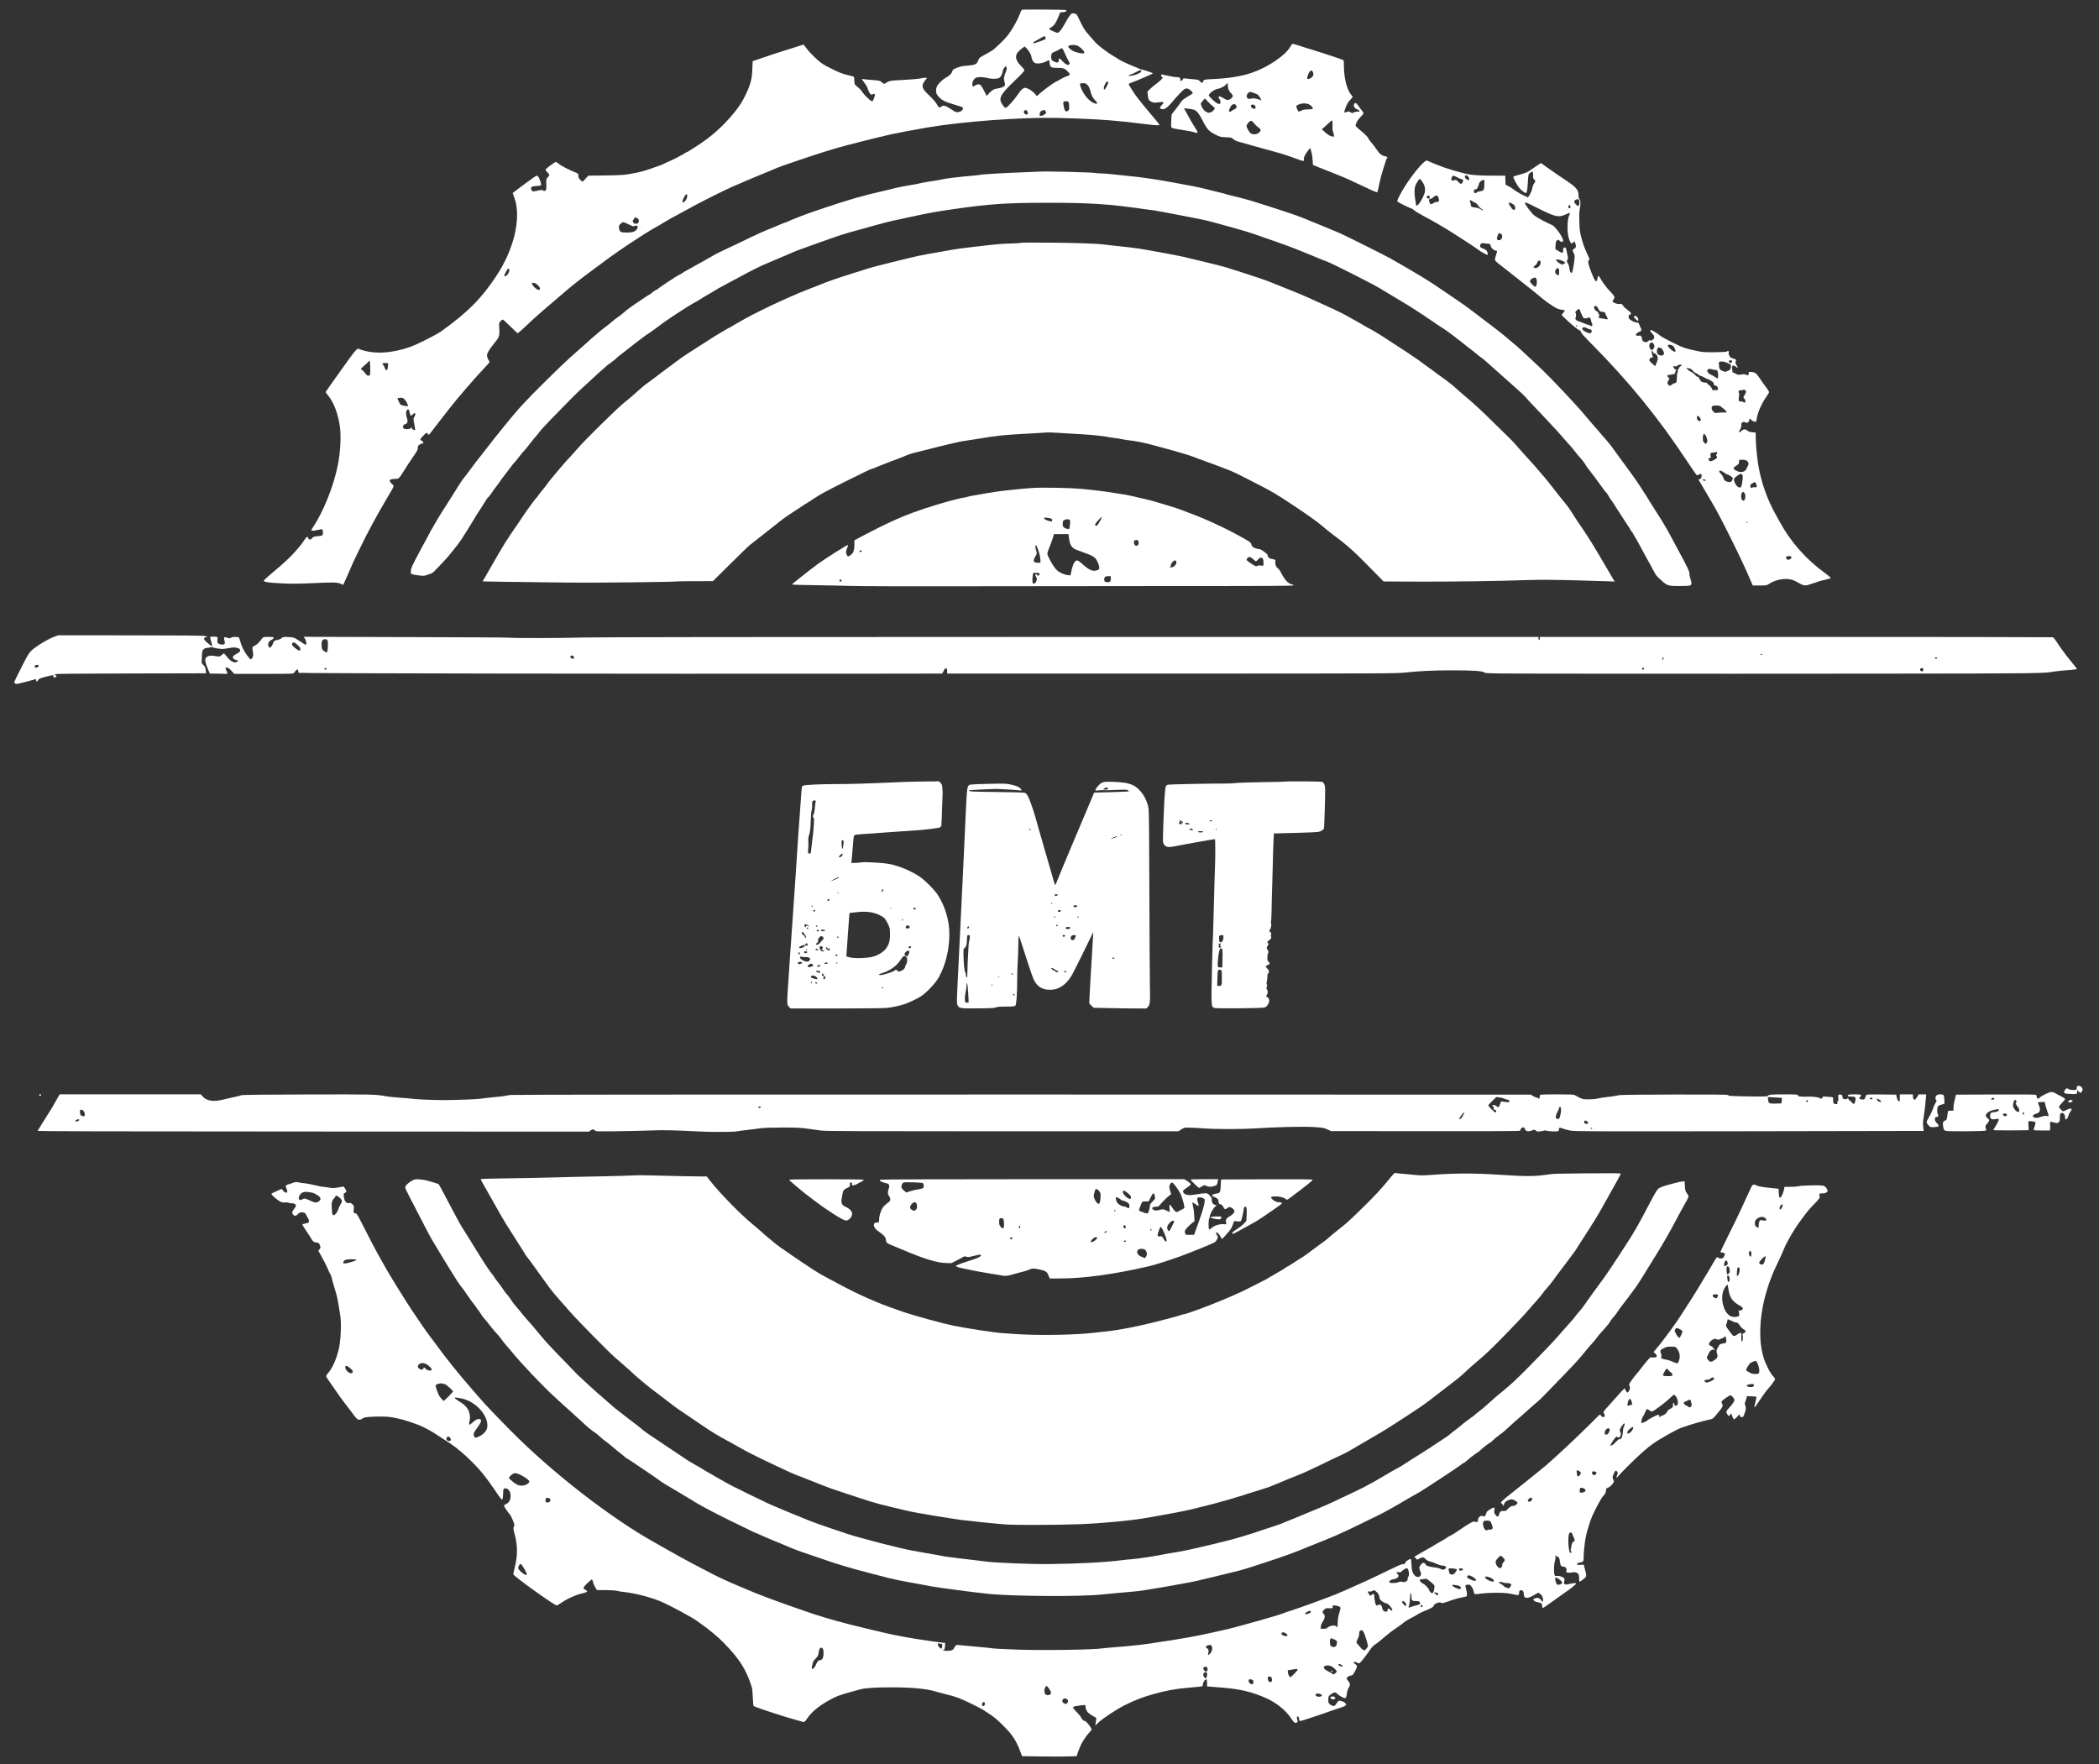
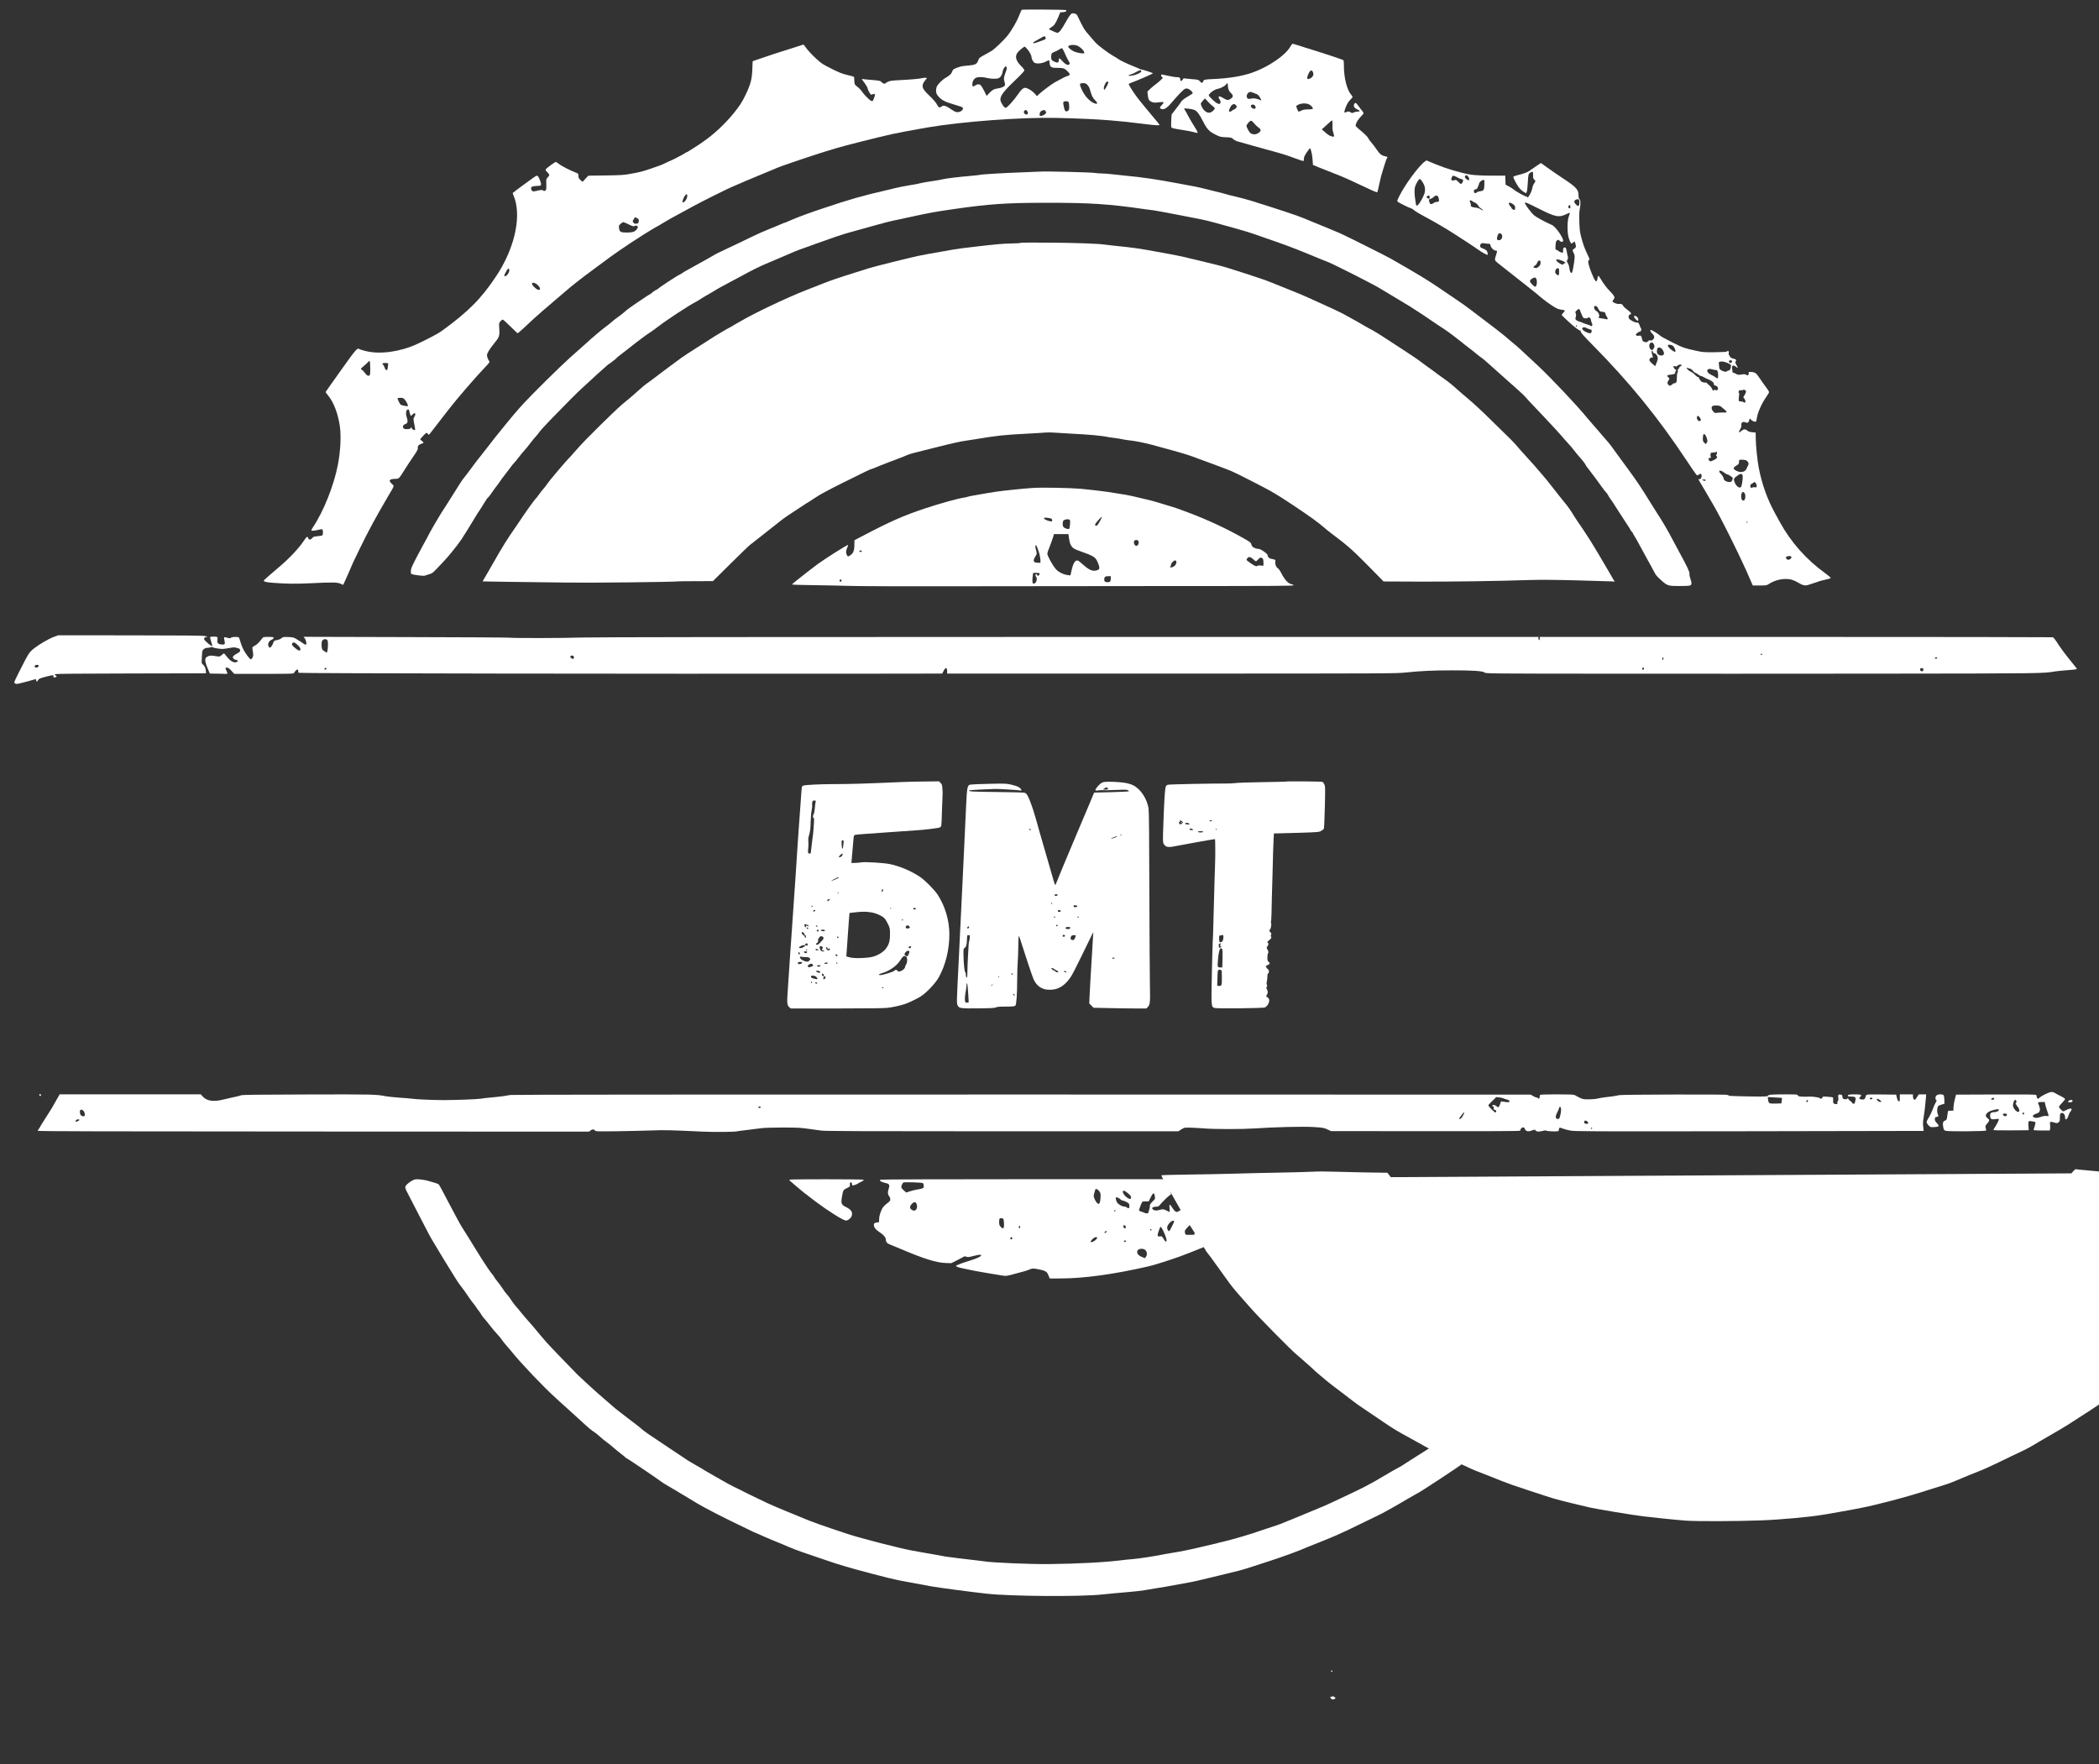
<svg xmlns="http://www.w3.org/2000/svg" version="1.0" width="3836pt" height="3224pt" viewBox="0 0 3836 3224" preserveAspectRatio="xMidYMid meet">
  <rect x="0" y="0" width="3836" height="3224" fill="#333333" stroke="none" />
  <g transform="translate(0,3224) scale(0.1,-0.1)" fill="#ffffff" stroke="none">
    <path d="M18673 32061 c-5 -3 -26 -50 -47 -103 -41 -108 -139 -277 -217 -374 -60 -75 -227 -236 -284 -272 -22 -14 -69 -41 -105 -60 -119 -63 -128 -70 -145 -121 -21 -64 -56 -80 -201 -91 -84 -6 -126 -15 -184 -38 -69 -27 -76 -32 -88 -68 -14 -43 -42 -70 -117 -114 -68 -39 -144 -116 -165 -165 -11 -26 -15 -56 -12 -88 3 -39 12 -56 51 -99 54 -60 116 -91 271 -136 128 -37 156 -48 165 -61 20 -33 -38 -81 -98 -81 -23 0 -52 11 -83 33 -137 91 -168 101 -211 68 -30 -24 -49 -18 -70 23 -24 48 -80 114 -160 189 -128 120 -141 172 -68 265 l37 47 -28 3 c-15 2 -46 -1 -68 -7 -45 -12 -213 -26 -431 -37 -109 -5 -150 -11 -183 -26 -23 -11 -45 -24 -48 -29 -11 -18 -47 -8 -72 19 -26 27 -33 29 -182 41 -85 7 -161 14 -167 17 -20 5 -17 0 36 -71 27 -36 53 -80 56 -98 8 -38 52 -117 65 -117 5 0 20 4 35 10 31 12 44 -8 28 -43 -6 -12 -14 -35 -19 -52 -15 -49 -40 -43 -111 27 -36 34 -75 79 -88 98 -28 43 -59 76 -110 116 -38 30 -39 33 -42 99 -1 37 -4 70 -7 72 -2 3 -57 18 -123 33 -96 24 -150 45 -289 115 -152 76 -183 96 -263 169 -97 88 -177 176 -218 237 -21 31 -28 36 -46 30 -12 -5 -44 -16 -72 -24 -386 -121 -569 -180 -775 -253 l-65 -23 -6 -143 c-7 -191 -30 -276 -128 -481 -60 -124 -107 -197 -213 -327 -160 -197 -361 -384 -558 -520 -36 -24 -69 -48 -75 -52 -5 -5 -44 -29 -85 -55 -41 -25 -87 -54 -102 -64 -15 -11 -31 -19 -35 -19 -5 0 -25 -11 -46 -26 -36 -24 -249 -134 -261 -134 -3 0 -38 -16 -78 -36 -40 -20 -84 -40 -98 -44 -14 -5 -90 -32 -170 -60 -152 -53 -211 -68 -400 -101 -93 -17 -173 -22 -420 -25 -168 -3 -312 -4 -320 -4 -8 0 -35 -25 -60 -55 -25 -30 -49 -55 -54 -55 -4 0 -23 15 -42 34 -27 27 -34 42 -34 74 0 39 -1 40 -57 62 -98 37 -263 123 -303 157 -21 18 -44 33 -52 33 -17 0 -168 -110 -182 -132 -9 -14 -4 -25 27 -56 20 -21 37 -43 37 -50 0 -7 -13 -26 -30 -43 -29 -31 -30 -34 -26 -118 2 -47 0 -96 -5 -108 -9 -24 -43 -31 -55 -12 -7 12 -50 8 -127 -11 -57 -14 -74 -9 -87 26 -18 45 8 63 99 66 74 3 76 4 79 29 3 28 -41 138 -61 151 -7 4 -17 8 -24 8 -9 0 -391 -280 -432 -316 -2 -2 1 -14 7 -27 6 -12 20 -51 32 -87 114 -369 -21 -926 -344 -1410 -273 -411 -516 -654 -1004 -1006 -56 -41 -276 -156 -442 -232 -310 -142 -673 -192 -935 -128 -60 15 -114 31 -119 37 -31 30 -66 -10 -313 -357 -50 -71 -139 -195 -197 -277 -58 -81 -106 -150 -106 -152 0 -3 23 -33 50 -67 101 -125 179 -332 211 -558 26 -181 11 -464 -37 -709 -74 -379 -263 -853 -456 -1138 -15 -23 -28 -46 -28 -52 0 -16 53 -13 126 6 50 13 66 15 76 5 14 -14 13 -91 -1 -105 -6 -6 -45 -13 -87 -16 -67 -6 -79 -10 -98 -34 -28 -35 -63 -36 -72 -2 -10 41 -31 29 -78 -43 -94 -142 -274 -333 -461 -489 -151 -126 -275 -236 -275 -244 0 -19 45 -30 157 -39 259 -20 415 -22 698 -9 407 20 488 18 548 -8 l47 -22 20 39 c11 22 41 88 66 147 25 60 57 132 70 161 13 29 24 54 24 56 0 2 56 119 125 260 161 330 288 566 520 961 120 203 113 179 65 224 -66 62 -46 88 68 90 63 1 64 3 160 156 37 61 110 171 161 245 74 108 91 140 87 161 -7 36 15 63 63 78 23 6 41 16 41 21 0 5 -13 19 -30 32 -16 12 -30 25 -30 28 0 13 102 120 115 120 7 0 19 -10 27 -22 14 -21 15 -20 63 43 45 60 121 158 320 413 157 202 473 568 664 769 73 76 83 91 73 105 -23 32 -42 81 -42 109 0 37 44 110 124 208 101 123 108 142 101 272 -7 107 -7 108 20 141 16 17 34 32 42 32 8 0 71 -56 140 -125 69 -69 129 -125 134 -125 8 0 146 124 292 264 22 20 109 98 153 136 200 173 329 283 374 320 30 24 78 65 106 90 53 47 265 214 370 290 34 25 113 83 175 130 305 229 469 342 844 582 75 48 244 148 251 148 1 0 45 26 96 58 51 31 107 64 123 72 17 8 52 27 78 43 53 30 237 130 362 197 188 101 598 305 695 346 58 25 132 57 165 71 33 14 74 31 90 39 73 32 190 80 314 131 74 29 149 60 165 68 111 50 219 89 506 185 179 60 377 125 440 144 63 19 159 48 213 65 136 42 778 205 1037 262 91 21 454 88 635 119 650 110 1730 190 2370 175 421 -10 724 -24 980 -45 233 -20 312 -28 653 -70 178 -22 242 -25 242 -11 0 5 -30 44 -68 87 -123 144 -307 368 -358 439 -53 72 -132 198 -137 216 -1 6 18 17 43 26 85 28 400 165 400 173 0 8 -186 70 -209 70 -6 0 -19 4 -29 9 -9 5 -69 31 -132 56 -126 52 -220 97 -262 126 -14 11 -60 38 -101 62 -81 46 -265 184 -310 232 -15 17 -70 80 -122 140 -94 109 -100 118 -218 364 -13 27 -59 44 -95 36 -23 -6 -59 -56 -122 -170 -70 -127 -116 -185 -146 -185 -18 0 -154 61 -154 69 0 3 21 19 46 35 53 34 74 65 125 185 l36 86 50 3 c50 3 76 23 52 38 -14 8 -794 14 -806 5z m435 -513 c3 -28 14 -22 -141 -77 -32 -12 -64 -21 -72 -21 -29 0 -14 19 33 43 26 13 70 38 97 55 58 37 79 37 83 0z m590 -147 c68 -36 134 -113 114 -133 -13 -13 -128 7 -182 31 -54 24 -111 72 -108 90 7 33 120 41 176 12z m-926 -56 c40 -45 78 -115 78 -143 0 -34 29 -91 55 -108 38 -25 138 -15 205 19 28 15 55 27 60 27 4 0 10 -23 12 -52 7 -73 28 -88 127 -88 120 0 144 -7 195 -57 58 -56 59 -76 4 -92 -40 -12 -77 -31 -228 -114 -61 -34 -234 -163 -292 -218 l-38 -36 -36 43 c-36 44 -117 96 -165 108 -40 9 -86 -28 -146 -119 -66 -99 -198 -245 -222 -245 -21 0 -39 19 -76 82 -56 98 -13 172 238 412 122 116 177 176 177 190 0 13 -21 42 -51 71 -101 99 -125 178 -76 250 25 37 124 118 137 113 3 -2 22 -21 42 -43z m671 -42 c39 -89 66 -145 90 -185 20 -34 21 -39 6 -53 -14 -15 -20 -15 -51 -2 -19 8 -54 38 -78 66 -46 54 -60 57 -60 12 0 -44 -20 -54 -66 -35 -61 25 -74 41 -74 91 0 59 12 79 57 94 20 6 57 25 82 40 25 16 50 29 57 29 6 0 23 -26 37 -57z m-1057 -362 c-41 -107 -46 -139 -30 -188 9 -25 13 -56 10 -68 -7 -26 -63 -52 -135 -62 -64 -8 -99 -27 -153 -85 l-47 -51 -41 84 c-23 46 -51 94 -63 107 -25 27 -63 28 -102 2 -45 -30 -55 -26 -55 21 0 52 30 102 70 119 41 17 122 15 197 -4 69 -18 166 -21 209 -6 38 13 70 63 78 122 5 29 16 56 33 74 l26 28 11 -23 c8 -18 6 -34 -8 -70z m2472 -3 c4 -21 -84 -64 -162 -79 -72 -13 -99 3 -33 19 24 6 70 27 103 47 61 37 87 41 92 13z m-603 -198 c6 -9 -31 -88 -58 -125 -15 -19 -16 -19 -23 -1 -12 32 35 135 63 136 6 0 14 -4 18 -10z m-380 -54 c22 -24 38 -56 50 -103 24 -88 48 -137 91 -178 43 -42 46 -70 7 -60 -103 25 -216 151 -273 304 -24 63 -19 71 49 71 37 0 49 -5 76 -34z m-345 -315 c5 -11 10 -47 10 -80 0 -53 -3 -63 -24 -76 -44 -29 -61 -6 -81 107 -10 55 -2 68 44 68 30 0 43 -5 51 -19z m-755 -165 c27 -41 -4 -77 -44 -50 -23 17 -27 44 -9 62 18 18 36 14 53 -12z m335 -1 c13 -23 12 -28 -11 -50 -13 -13 -41 -27 -61 -30 -37 -7 -38 -6 -38 22 0 49 26 74 86 82 6 0 17 -10 24 -24z m-6550 -1545 c0 -51 -48 -120 -83 -120 -14 0 3 62 30 108 30 50 53 55 53 12z m-921 -405 c35 -17 42 -34 32 -72 -6 -23 -13 -29 -44 -31 -29 -3 -39 1 -53 23 -15 23 -15 27 -2 43 8 9 18 25 21 35 8 21 10 21 46 2z m-149 -116 c75 -37 85 -39 112 -28 24 10 32 9 45 -4 14 -14 13 -18 -3 -47 -31 -52 -78 -70 -187 -70 -116 0 -136 12 -144 82 -5 43 -3 49 28 77 18 17 41 31 50 31 9 0 54 -18 99 -41z m-2184 -824 c15 -38 -48 -134 -80 -122 -15 6 -14 12 10 59 40 80 58 96 70 63z m508 -272 c55 -48 72 -94 36 -101 -38 -6 -139 91 -127 122 7 18 59 6 91 -21z m-3053 -1415 c9 -137 8 -226 -4 -242 -20 -28 -53 -12 -94 45 -19 27 -41 49 -48 49 -7 0 -15 6 -18 14 -4 9 17 31 54 60 32 25 64 55 71 66 14 22 38 27 39 8z m332 -48 c-1 -14 -4 -44 -8 -66 -6 -34 -11 -41 -26 -37 -11 3 -23 20 -29 43 -6 21 -17 43 -25 50 -30 25 -17 37 38 36 49 -1 52 -2 50 -26z m299 -637 c34 -37 72 -113 61 -124 -9 -9 -120 14 -133 27 -18 19 -59 107 -54 115 3 5 27 9 53 9 39 0 52 -5 73 -27z m86 -208 c5 -35 25 -95 32 -95 4 0 17 11 30 25 46 49 69 16 31 -45 -17 -28 -17 -37 -6 -98 28 -149 27 -142 9 -142 -22 0 -54 28 -55 49 0 11 -3 9 -9 -5 -6 -16 -19 -23 -52 -26 -54 -6 -84 5 -93 32 -8 26 15 55 51 64 33 9 41 49 21 107 -20 55 -22 112 -4 139 15 25 41 22 45 -5z" />
    <path d="M23579 31384 c-91 -160 -412 -376 -709 -477 -185 -62 -430 -101 -704 -112 -145 -5 -176 -13 -176 -40 0 -7 -6 -18 -14 -24 -11 -10 -20 -5 -45 21 -29 32 -35 33 -128 40 -54 4 -116 10 -138 13 -35 6 -41 4 -50 -17 -5 -12 -18 -24 -27 -26 -14 -3 -18 3 -18 26 0 34 -14 42 -68 42 -31 0 -101 13 -254 46 -24 6 -28 3 -28 -15 0 -12 7 -24 15 -27 8 -4 15 -10 15 -15 0 -11 -82 -87 -138 -126 -26 -19 -68 -54 -95 -80 l-47 -46 6 -66 c9 -80 23 -104 76 -125 34 -14 52 -15 120 -6 103 14 114 5 59 -51 -44 -47 -43 -63 9 -74 38 -8 94 28 156 101 126 149 230 258 258 269 26 11 37 11 66 -1 37 -15 82 -62 77 -79 -2 -5 -35 -28 -74 -50 -78 -44 -125 -81 -141 -111 -6 -11 -46 -66 -90 -122 l-80 -103 -7 -108 c-4 -69 -3 -116 3 -128 9 -15 41 -23 190 -46 98 -15 202 -35 230 -44 81 -26 81 -24 -23 142 -34 55 -77 129 -95 165 -18 36 -41 77 -51 92 -11 14 -19 29 -19 33 0 11 142 -6 183 -22 53 -21 93 -73 162 -209 73 -145 113 -187 230 -245 83 -41 93 -44 189 -47 94 -4 103 -6 131 -32 17 -15 46 -33 65 -39 40 -13 512 -145 665 -186 179 -49 258 -74 405 -129 79 -30 148 -52 152 -50 4 3 8 23 8 44 0 29 12 56 51 114 28 42 55 76 60 76 5 0 11 -12 15 -27 3 -16 11 -46 17 -68 6 -22 13 -78 16 -125 l6 -84 105 -44 c58 -23 186 -74 285 -113 182 -71 273 -112 598 -266 99 -48 182 -81 187 -77 5 5 22 77 39 159 17 83 45 190 62 239 17 49 37 114 45 143 8 29 21 64 29 77 18 27 15 31 -35 41 -60 12 -99 44 -152 124 -28 42 -71 98 -95 125 -24 26 -51 64 -59 83 -9 19 -51 63 -93 99 -151 128 -142 117 -131 154 12 43 46 94 99 148 22 23 41 47 41 53 0 6 -12 26 -27 45 -16 18 -46 58 -67 88 -43 62 -61 69 -78 31 -17 -37 3 -70 56 -94 57 -25 59 -41 6 -41 -23 0 -54 -7 -70 -15 -27 -14 -32 -14 -61 4 -28 17 -34 18 -66 5 -18 -8 -38 -12 -43 -9 -9 6 20 96 52 158 11 22 37 57 59 78 21 21 39 42 39 47 0 5 -11 22 -25 38 -80 92 -135 313 -135 540 0 78 -3 93 -17 99 -78 31 -479 162 -693 226 -36 11 -99 31 -140 45 -41 13 -81 24 -87 24 -7 0 -27 -25 -44 -56z m411 -453 c26 -49 10 -96 -42 -122 -64 -33 -75 -7 -34 86 27 59 56 73 76 36z m-1550 -256 c0 -57 19 -102 59 -139 43 -41 41 -69 -9 -102 -46 -31 -66 -28 -139 16 -26 17 -56 30 -65 30 -20 0 -21 -28 -2 -49 19 -21 28 -63 17 -80 -17 -26 -70 -2 -142 68 -38 36 -69 71 -69 76 1 35 103 111 160 120 55 9 137 52 157 82 23 35 33 28 33 -22z m466 -131 c22 -8 52 -21 67 -27 16 -7 39 -31 52 -56 28 -48 32 -69 13 -53 -19 15 -109 38 -138 35 -14 -1 -39 -5 -56 -9 -41 -8 -64 15 -59 59 4 34 36 67 65 67 10 0 35 -7 56 -16z m-830 -162 c28 -32 68 -69 88 -82 20 -14 36 -32 36 -41 0 -10 -16 -31 -35 -48 -55 -48 -112 -40 -168 24 -29 32 -59 103 -50 119 12 20 67 84 73 85 3 1 28 -25 56 -57z m1854 -53 c20 -11 44 -33 53 -49 16 -27 16 -28 -6 -34 -12 -3 -51 -6 -87 -6 -46 0 -78 -6 -105 -20 -22 -11 -45 -20 -51 -20 -11 0 -44 78 -44 102 0 5 19 18 43 28 58 27 148 26 197 -1z m-1348 -6 c32 -29 23 -58 -26 -82 -25 -11 -47 -25 -51 -31 -7 -12 -45 -14 -45 -2 0 33 36 104 59 117 34 18 41 18 63 -2z m352 -12 c21 -24 17 -54 -7 -59 -25 -5 -67 25 -67 47 0 34 48 41 74 12z m-12 -328 c18 -23 52 -56 76 -72 52 -38 53 -61 5 -98 -44 -34 -103 -37 -147 -8 -27 18 -76 108 -76 138 0 8 16 32 35 55 43 49 58 47 107 -15z m1430 15 c1 -24 1 -63 -1 -88 -1 -25 5 -65 14 -89 8 -24 15 -52 15 -63 0 -17 -5 -19 -32 -13 -47 10 -75 28 -137 83 l-55 49 29 24 c16 13 56 50 89 81 34 32 64 58 69 58 4 0 8 -19 9 -42z" />
    <path d="M26014 29268 c-126 -116 -332 -400 -434 -598 -43 -85 -50 -104 -39 -115 19 -18 208 -112 243 -121 17 -4 44 -21 61 -37 18 -17 97 -65 176 -107 175 -92 407 -228 549 -320 58 -37 166 -107 240 -155 74 -48 164 -109 200 -135 71 -52 169 -105 178 -96 3 4 1 22 -4 42 -9 37 -27 51 -96 78 -30 12 -38 20 -38 40 0 41 27 59 74 50 23 -4 57 -8 76 -8 31 -1 35 -4 41 -36 9 -41 61 -90 96 -90 28 0 28 -8 3 -84 -29 -86 -27 -95 33 -143 48 -39 337 -267 606 -478 63 -50 151 -122 196 -161 46 -39 130 -101 187 -137 87 -56 114 -68 166 -75 34 -5 65 -12 69 -15 4 -4 -8 -23 -26 -41 -18 -19 -32 -38 -30 -44 2 -5 52 -53 111 -108 109 -102 203 -174 225 -174 7 0 13 -10 13 -23 0 -17 57 -81 207 -233 676 -683 1206 -1334 1729 -2124 78 -118 153 -228 167 -244 23 -28 25 -29 48 -13 39 28 57 22 57 -18 0 -39 -22 -69 -44 -61 -21 8 -17 -4 25 -74 22 -36 72 -121 112 -190 39 -69 84 -145 99 -170 138 -224 551 -1056 690 -1390 15 -36 33 -77 40 -92 l13 -28 126 0 c110 0 130 3 156 21 128 87 306 121 436 83 30 -9 83 -34 119 -56 76 -48 126 -57 190 -33 25 9 68 23 95 31 28 7 60 19 72 25 12 6 68 21 124 33 56 11 104 26 106 33 2 6 -42 44 -98 85 -347 250 -631 570 -829 933 -24 44 -61 112 -83 150 -149 270 -246 540 -306 850 -25 130 -52 391 -54 530 l-2 110 -63 6 c-43 4 -69 12 -85 27 -36 34 -73 33 -111 -3 -50 -46 -59 -30 -21 36 15 27 22 52 19 65 -12 48 30 79 75 55 31 -17 60 -2 67 35 7 38 18 43 34 15 11 -21 73 -46 89 -36 6 3 13 27 16 53 15 113 89 279 181 409 24 34 44 69 44 78 0 9 -26 51 -58 93 -33 42 -85 116 -116 164 -62 92 -81 106 -156 110 -44 3 -45 2 -42 -25 4 -33 -19 -45 -49 -25 -17 11 -35 12 -84 4 -57 -8 -67 -7 -100 12 -20 12 -43 22 -51 22 -9 0 -14 8 -13 18 1 9 -1 29 -5 44 -10 36 1 68 24 68 10 0 32 -12 49 -26 38 -32 39 -26 5 37 -22 40 -25 51 -14 64 19 23 5 42 -37 50 -41 7 -73 30 -73 52 0 7 -5 13 -11 13 -7 0 -9 11 -6 28 3 15 2 34 -3 42 -7 12 -11 12 -26 -1 -13 -11 -61 -14 -228 -16 -199 -1 -219 0 -341 27 -217 48 -240 56 -435 154 -159 81 -200 104 -225 126 -32 29 -147 100 -162 100 -24 0 -13 -33 22 -66 44 -40 48 -83 9 -113 -19 -15 -31 -18 -43 -11 -12 6 -23 2 -41 -15 -23 -22 -30 -23 -63 -14 -28 7 -38 16 -43 37 -3 15 -10 40 -16 55 -10 26 -14 28 -48 22 -26 -4 -40 -2 -49 8 -9 12 -6 20 19 41 18 14 40 26 50 26 23 0 34 49 14 71 -8 8 -14 21 -14 28 0 7 -8 26 -17 42 -13 22 -23 29 -38 25 -25 -7 -123 42 -142 71 -19 29 -10 69 17 76 35 9 22 33 -49 86 -39 28 -73 60 -76 71 -9 27 -41 43 -74 35 -31 -7 -121 27 -121 46 0 6 9 24 20 40 20 27 20 30 4 61 -9 18 -42 58 -73 88 -53 51 -124 146 -179 241 -13 21 -28 39 -32 39 -5 0 -12 -22 -16 -50 -12 -93 -46 -58 -115 120 -51 132 -65 201 -44 213 21 11 20 16 -26 113 -57 123 -75 173 -110 304 -26 98 -31 139 -36 280 -4 115 -2 186 7 235 19 97 17 161 -4 184 -13 14 -18 36 -18 72 1 102 -40 148 -267 298 -80 53 -208 140 -283 194 l-137 98 -83 -55 c-46 -31 -102 -70 -124 -86 -39 -29 -102 -52 -233 -85 -30 -8 -58 -18 -63 -23 -12 -12 68 -163 116 -217 18 -22 52 -50 74 -63 l41 -23 12 23 c7 13 16 86 20 163 8 156 11 167 44 189 46 30 55 22 53 -45 -1 -53 2 -64 20 -80 28 -22 28 -33 -2 -72 -13 -18 -28 -54 -32 -82 -10 -73 -94 -218 -94 -163 0 6 -3 8 -6 5 -12 -11 -199 92 -252 138 -12 11 -48 34 -80 50 l-57 30 -3 83 -3 82 -234 0 c-280 0 -402 11 -555 52 -247 64 -396 116 -647 225 -6 2 -33 -15 -59 -39z m813 -250 c23 -22 31 -62 14 -72 -12 -8 -71 41 -71 58 0 12 19 36 29 36 3 0 15 -10 28 -22z m-217 -8 c58 -32 74 -38 103 -44 29 -7 34 -24 15 -59 -22 -38 -31 -37 -75 8 -40 40 -45 42 -72 32 -42 -15 -65 -3 -56 31 14 55 30 62 85 32z m-613 -96 c41 -62 54 -123 41 -189 -16 -74 -114 -242 -142 -242 -9 0 -16 3 -16 6 0 3 -7 47 -15 96 -19 116 -19 201 0 255 20 56 67 130 82 130 7 0 30 -25 50 -56z m1130 -49 c-2 -100 -11 -112 -82 -121 -28 -4 -54 -13 -58 -21 -11 -19 -44 -16 -49 5 -8 33 3 52 28 52 20 0 29 9 44 46 11 25 20 50 20 56 0 23 46 67 72 67 l26 1 -1 -85z m-999 -228 c3 -21 -1 -27 -16 -27 -11 0 -26 7 -33 16 -11 14 -10 18 6 30 26 19 39 13 43 -19z m142 23 c13 0 34 -75 27 -94 -4 -10 -19 -16 -39 -16 -18 0 -44 -9 -58 -20 -37 -29 -66 -26 -74 8 -4 15 -9 34 -12 43 -3 12 4 18 25 22 16 4 44 20 61 37 19 18 38 29 47 26 8 -3 19 -6 23 -6z m2593 -94 c7 -41 -5 -91 -20 -91 -22 0 -73 55 -73 79 0 24 29 44 66 45 17 1 23 -6 27 -33z m-1950 -6 c14 -11 30 -20 35 -20 17 0 72 -51 72 -66 0 -7 18 -25 40 -39 22 -14 40 -30 40 -36 0 -7 -9 -5 -22 5 -38 27 -70 38 -125 44 -33 3 -58 11 -69 23 -9 11 -12 19 -6 19 7 0 6 11 -4 35 -7 19 -14 39 -14 45 0 16 25 12 53 -10z m745 -57 c25 -19 32 -31 32 -58 0 -19 -5 -37 -10 -40 -15 -9 -60 22 -60 40 0 8 -4 15 -8 15 -13 0 -44 59 -37 70 9 14 43 3 83 -27z m457 -73 c314 -159 375 -170 515 -101 37 18 60 25 60 18 0 -7 -9 -36 -20 -65 -30 -78 -30 -299 -1 -392 11 -36 27 -74 35 -85 14 -20 15 -20 44 2 l29 21 11 -32 c20 -56 15 -84 -18 -101 -35 -18 -37 -28 -10 -80 17 -33 20 -51 15 -105 -9 -90 -34 -233 -45 -250 -14 -22 -40 8 -45 51 -8 63 -17 94 -37 126 -18 30 -18 34 -3 56 13 20 14 32 5 68 -7 24 -15 65 -19 92 -9 58 -24 76 -49 60 -12 -7 -17 -23 -16 -52 0 -22 -3 -41 -7 -41 -18 0 -89 33 -89 40 0 5 -10 10 -22 12 -21 3 -23 8 -21 63 3 81 9 102 35 116 18 10 24 8 39 -10 20 -24 57 -28 65 -6 17 42 -136 264 -201 292 -129 57 -277 137 -326 176 -55 44 -184 219 -171 231 12 12 33 3 247 -104z m582 4 c-2 -3 -12 -2 -21 2 -21 8 -21 40 2 53 14 8 17 5 20 -21 2 -16 1 -32 -1 -34z m-1265 -466 c43 -33 17 -118 -36 -118 -38 0 -47 20 -32 69 16 56 38 72 68 49z m1113 -492 c57 -23 83 -46 51 -46 -8 0 -19 -7 -24 -16 -8 -14 -12 -14 -43 -1 -41 17 -89 58 -89 75 0 19 41 14 105 -12z m-391 -40 c-1 -31 -9 -46 -33 -68 -32 -28 -51 -33 -85 -19 -18 7 -18 8 4 29 13 12 27 22 30 22 3 0 14 18 24 41 14 31 23 39 39 37 19 -3 22 -9 21 -42z m333 -108 c10 -14 8 -106 -2 -116 -14 -14 -60 24 -63 51 -6 51 41 97 65 65z m-417 -173 c29 -35 18 -155 -14 -155 -21 0 -96 78 -96 99 0 21 25 46 60 60 34 13 36 13 50 -4z m1130 -540 c34 -67 37 -69 86 -74 43 -5 49 -9 53 -31 1 -14 12 -37 22 -51 27 -38 25 -63 -3 -54 -13 4 -49 11 -81 15 -63 9 -79 17 -58 29 22 14 -3 83 -39 103 -34 19 -56 58 -46 83 10 26 49 14 66 -20z m-320 -59 c0 -6 10 -31 22 -56 11 -25 24 -52 28 -60 9 -19 66 -25 85 -10 25 21 54 2 60 -38 3 -20 10 -45 16 -54 21 -40 2 -75 -26 -50 -6 5 -30 14 -55 21 -25 7 -63 21 -85 31 -22 11 -52 22 -66 24 -15 3 -37 14 -50 25 -21 17 -22 22 -12 55 8 27 8 44 0 67 -11 29 -10 33 23 60 32 27 36 28 47 12 7 -9 13 -22 13 -27z m-60 -277 c0 -5 -4 -9 -10 -9 -5 0 -10 7 -10 16 0 8 5 12 10 9 6 -3 10 -10 10 -16z m185 -39 c22 -11 47 -20 57 -20 23 0 31 -16 24 -46 -8 -32 -42 -32 -106 1 -55 28 -76 55 -58 73 17 17 38 15 83 -8z m1221 -295 c13 -31 13 -39 -1 -65 -9 -17 -17 -30 -19 -30 -3 0 -11 -3 -20 -6 -15 -6 -46 40 -46 70 0 70 60 92 86 31z m347 -26 c26 -19 56 -93 44 -105 -19 -19 -137 77 -137 111 0 23 63 19 93 -6z m-220 -40 c25 -11 57 -66 57 -98 0 -44 -69 -53 -112 -14 -31 28 -18 123 17 123 8 0 25 -5 38 -11z m-143 -74 c6 -16 16 -25 27 -23 10 2 26 -11 40 -31 24 -36 26 -72 5 -121 -5 -14 -15 -38 -21 -53 l-11 -29 -50 42 c-27 22 -52 50 -55 61 -9 26 22 62 47 56 21 -6 21 -6 9 25 -4 13 -11 40 -15 61 -8 43 9 52 24 12z m1440 -155 c13 0 -1 -38 -16 -44 -7 -3 -20 2 -29 10 -12 13 -13 19 -4 31 7 7 19 11 26 8 8 -3 18 -5 23 -5z m-85 -41 c74 -32 78 -38 63 -92 -9 -36 -17 -47 -32 -47 -11 0 -27 -7 -36 -15 -13 -12 -22 -12 -58 -2 -53 16 -82 40 -82 69 0 13 -3 40 -6 60 -6 33 -4 39 17 47 30 11 81 3 134 -20z m-833 -44 c0 -5 -9 -14 -21 -20 -12 -5 -24 -20 -28 -32 -3 -13 -10 -23 -15 -23 -6 0 -8 -10 -5 -22 4 -12 1 -28 -6 -36 -6 -8 -12 -49 -12 -94 -1 -67 -4 -82 -20 -94 -11 -8 -25 -12 -32 -10 -7 3 -13 2 -13 -2 0 -9 -54 -42 -69 -42 -6 0 -18 12 -27 26 -16 24 -16 27 5 66 l22 41 -21 19 c-35 33 -25 45 40 51 61 5 95 21 84 39 -3 5 2 18 11 28 15 17 15 19 -3 24 -16 5 -42 44 -42 63 0 3 15 2 34 -1 25 -5 35 -3 39 8 9 22 77 32 79 11z m165 -66 c12 -4 32 -21 44 -38 12 -16 31 -32 43 -35 12 -3 35 -17 52 -31 16 -14 37 -25 46 -25 9 0 40 -13 68 -30 28 -16 56 -30 63 -30 7 0 33 -14 60 -30 36 -23 47 -36 47 -55 0 -20 6 -27 29 -31 40 -8 64 -60 36 -80 -14 -10 -22 -11 -32 -2 -10 8 -17 8 -25 0 -18 -18 -24 -15 -43 28 -10 21 -35 51 -56 66 -21 14 -36 30 -34 35 3 4 -9 7 -27 7 -45 -2 -85 16 -93 41 -3 12 -11 21 -16 21 -5 0 -9 9 -9 20 0 13 -7 20 -19 20 -11 0 -34 17 -53 38 -18 21 -54 48 -79 59 -25 12 -53 33 -63 48 l-17 26 28 -7 c15 -4 38 -11 50 -15z m408 -13 c28 -7 56 -11 62 -9 7 3 17 -7 23 -22 12 -32 13 -122 1 -129 -4 -3 -23 6 -42 20 -19 14 -50 32 -69 40 -88 38 -109 105 -35 113 6 0 33 -5 60 -13z m586 -376 c26 -14 24 -35 -7 -87 l-25 -43 20 -27 c33 -41 21 -92 -15 -62 -8 6 -31 12 -52 13 -36 1 -37 2 -36 41 0 22 3 56 7 75 3 20 2 37 -5 41 -5 4 -7 16 -3 27 5 17 14 21 41 20 19 -1 37 2 41 5 8 9 11 9 34 -3z m-445 -297 c10 -10 36 -31 56 -46 21 -15 42 -37 48 -47 10 -19 7 -20 -62 -19 -40 1 -90 -2 -110 -6 -34 -6 -41 -4 -68 25 -34 37 -40 83 -12 99 29 18 126 13 148 -6z m-400 -181 c6 -4 18 -21 27 -38 14 -27 14 -34 2 -44 -30 -25 -78 33 -61 75 6 16 15 19 32 7z m116 -339 c17 -20 27 -44 38 -91 6 -25 4 -38 -10 -55 l-18 -22 -26 24 c-21 20 -26 34 -26 70 0 52 9 91 20 91 4 0 14 -8 22 -17z m207 -359 c-9 -11 -9 -18 -1 -26 25 -25 12 -46 -47 -76 -64 -33 -82 -30 -96 16 -5 19 -3 22 20 22 22 0 26 3 20 18 -9 19 -8 59 1 73 3 5 25 9 49 9 24 0 47 6 52 13 5 8 9 5 11 -11 2 -13 -2 -30 -9 -38z m568 -128 c17 -20 21 -34 16 -54 -3 -15 -9 -29 -13 -32 -4 -3 -11 -16 -15 -30 -21 -70 -96 -96 -176 -61 -83 37 -86 60 -14 103 39 24 45 32 45 61 0 19 3 37 8 41 4 4 34 6 66 4 49 -4 63 -9 83 -32z m-431 -201 c25 -19 52 -35 60 -35 20 0 94 -48 100 -65 3 -7 -2 -27 -11 -44 -12 -24 -22 -31 -45 -31 -56 0 -110 32 -110 65 0 19 -27 63 -57 92 -13 12 -23 29 -23 38 0 25 37 17 86 -20z m334 -40 c9 -11 11 -36 6 -88 -11 -111 -23 -147 -49 -147 -35 0 -76 41 -96 95 -23 60 -18 72 47 120 52 38 73 43 92 20z m-670 -101 c0 -13 -6 -15 -27 -9 -43 10 -46 20 -7 22 26 2 34 -1 34 -13z m907 -42 c17 -11 33 -59 26 -77 -4 -12 -13 -14 -35 -10 -18 4 -35 2 -44 -6 -14 -11 -18 -10 -29 4 -17 24 -7 57 20 67 13 5 26 14 30 19 7 13 16 14 32 3z m-189 -205 c19 -40 5 -120 -22 -125 -28 -6 -46 25 -46 76 0 80 40 109 68 49z m47 -516 c3 -5 1 -12 -5 -16 -5 -3 -10 1 -10 9 0 18 6 21 15 7z m789 -627 c9 -3 16 -11 16 -17 0 -19 -33 -47 -55 -47 -44 0 -64 55 -22 63 37 7 45 7 61 1z" />
    <path d="M19010 29104 c-30 -2 -183 -8 -340 -14 -302 -10 -746 -37 -759 -45 -5 -2 -62 -9 -127 -15 -291 -26 -481 -49 -554 -66 -36 -8 -94 -19 -130 -24 -105 -14 -251 -40 -310 -55 -30 -8 -77 -17 -105 -20 -61 -8 -289 -52 -330 -64 -16 -5 -84 -21 -150 -36 -438 -100 -683 -170 -1140 -325 -16 -5 -93 -31 -170 -57 -144 -47 -400 -146 -492 -189 -28 -13 -56 -24 -61 -24 -6 0 -41 -14 -79 -31 -37 -17 -131 -55 -208 -86 -77 -30 -212 -90 -300 -133 -180 -88 -345 -166 -454 -217 -142 -65 -237 -113 -301 -153 -36 -22 -79 -46 -95 -54 -17 -8 -106 -58 -198 -110 -93 -53 -170 -96 -173 -96 -3 0 -28 -16 -57 -35 -28 -19 -55 -35 -58 -35 -17 0 -392 -246 -397 -261 -2 -5 -8 -9 -14 -9 -12 0 -102 -61 -106 -72 -2 -4 -8 -8 -12 -8 -9 0 -278 -180 -386 -258 -29 -20 -74 -57 -102 -82 -28 -25 -77 -63 -109 -85 -32 -21 -78 -58 -103 -80 -25 -23 -81 -68 -125 -100 -44 -33 -82 -62 -85 -66 -3 -3 -36 -32 -75 -64 -38 -32 -83 -71 -100 -85 -16 -15 -68 -62 -115 -104 -47 -42 -170 -152 -275 -244 -163 -145 -701 -676 -851 -841 -27 -30 -58 -64 -69 -76 -82 -87 -472 -565 -582 -714 -27 -35 -71 -91 -98 -125 -53 -64 -189 -241 -215 -280 -8 -12 -42 -57 -75 -100 -33 -43 -68 -87 -77 -99 -9 -12 -76 -116 -148 -232 -142 -225 -148 -236 -232 -365 -58 -91 -221 -372 -238 -411 -5 -13 -14 -31 -20 -39 -5 -8 -53 -96 -106 -195 -192 -359 -199 -374 -195 -452 1 -26 14 -31 138 -48 59 -8 104 -10 117 -5 11 5 48 17 80 26 53 15 67 25 135 97 42 44 108 115 147 156 40 42 98 110 130 151 32 41 62 80 68 86 6 6 19 22 29 35 74 103 107 149 107 153 0 3 15 27 33 53 17 26 39 60 47 74 12 21 51 84 115 188 6 9 23 39 40 66 16 28 39 64 51 80 12 17 39 59 61 94 21 35 45 74 53 86 8 12 24 37 35 54 10 17 23 31 27 31 4 0 34 39 67 88 33 48 70 99 83 114 13 15 43 57 68 94 25 37 59 83 76 103 16 20 54 69 84 110 48 67 85 113 130 160 8 9 26 32 40 51 20 30 118 147 157 188 7 7 38 47 69 88 31 41 73 93 93 114 20 21 43 49 51 61 30 44 95 117 218 244 307 317 503 514 587 588 49 44 131 119 181 166 50 47 117 109 149 136 32 28 79 69 104 92 25 24 49 43 53 43 4 0 13 6 20 13 7 7 37 30 66 51 28 21 52 41 52 44 1 4 28 27 61 52 33 25 92 71 132 102 178 142 378 292 407 305 8 4 46 31 85 60 141 106 181 135 227 166 26 18 105 71 175 118 131 87 316 202 356 220 12 5 49 27 82 49 33 22 78 49 100 61 22 11 65 36 95 55 104 65 185 111 310 176 69 36 157 82 195 104 252 138 392 208 550 273 66 27 210 88 320 136 110 48 218 93 240 100 22 7 85 30 140 50 55 21 129 48 165 60 36 13 144 51 240 85 207 73 308 105 490 154 74 21 236 66 360 100 124 35 270 73 325 84 55 12 186 40 290 62 427 92 424 91 825 150 636 92 954 114 1685 114 794 1 1150 -22 1810 -119 55 -8 125 -17 155 -20 58 -7 819 -153 955 -184 91 -21 625 -169 760 -211 50 -15 169 -56 265 -90 96 -34 240 -84 320 -112 166 -58 390 -145 635 -248 94 -39 206 -85 250 -101 97 -37 816 -401 935 -474 47 -29 180 -109 295 -177 116 -69 239 -144 275 -166 68 -41 398 -260 415 -275 9 -8 130 -88 199 -132 54 -34 254 -184 319 -238 34 -29 96 -78 137 -109 41 -30 86 -65 100 -78 14 -12 41 -34 60 -49 19 -14 37 -28 40 -31 3 -3 18 -14 34 -24 16 -10 74 -60 129 -110 55 -50 148 -134 208 -186 258 -227 429 -381 449 -407 23 -29 69 -79 340 -363 165 -174 319 -343 374 -410 15 -19 54 -62 85 -95 32 -33 76 -86 99 -117 24 -32 74 -93 112 -135 39 -43 80 -96 91 -118 11 -22 31 -51 43 -65 25 -28 235 -309 283 -380 17 -25 40 -53 51 -64 12 -10 31 -37 43 -60 12 -22 33 -57 48 -76 15 -19 40 -55 55 -80 15 -25 37 -59 49 -77 12 -17 49 -73 81 -125 32 -51 85 -132 117 -180 33 -47 59 -91 59 -96 0 -5 9 -17 20 -27 11 -10 20 -22 20 -26 0 -5 15 -32 34 -61 18 -29 57 -97 85 -151 29 -54 94 -174 145 -266 52 -92 107 -194 124 -227 33 -66 52 -88 141 -167 101 -91 123 -97 318 -97 93 0 178 3 191 7 39 10 44 43 17 120 -15 42 -23 79 -19 98 5 31 -43 133 -181 385 -76 139 -115 212 -180 335 -58 109 -148 260 -230 385 -23 36 -73 115 -110 175 -175 283 -252 399 -365 554 -36 49 -96 132 -135 185 -38 54 -86 118 -106 144 -19 26 -57 79 -85 118 -27 40 -76 102 -109 140 -97 110 -155 178 -163 189 -4 6 -43 51 -88 100 -44 50 -100 115 -124 145 -169 208 -625 692 -881 935 -267 252 -401 375 -484 440 -27 22 -61 50 -75 63 -64 60 -278 226 -693 538 -64 49 -163 120 -220 157 -56 38 -190 129 -297 202 -250 172 -437 285 -942 573 -86 49 -792 402 -918 459 -30 14 -125 54 -210 88 -249 101 -453 185 -475 195 -78 35 -477 167 -940 311 -92 28 -259 72 -380 99 -22 5 -56 14 -75 21 -19 6 -51 14 -70 19 -19 4 -96 23 -170 42 -187 49 -295 73 -435 98 -66 12 -165 30 -220 41 -380 72 -642 110 -950 139 -60 6 -166 17 -235 25 -69 8 -157 15 -197 15 -40 0 -94 4 -120 9 -63 12 -892 33 -1003 25z" />
    <path d="M18650 27802 c0 -5 -68 -10 -152 -11 -157 -2 -292 -14 -658 -57 -236 -27 -358 -43 -416 -54 -33 -6 -124 -22 -204 -36 -188 -32 -346 -61 -440 -81 -148 -31 -807 -195 -895 -223 -49 -16 -157 -50 -240 -76 -331 -103 -450 -144 -640 -219 -33 -13 -159 -63 -280 -110 -366 -144 -955 -425 -1203 -573 -29 -18 -55 -32 -57 -32 -3 0 -29 -16 -60 -35 -30 -20 -63 -38 -73 -42 -9 -3 -69 -37 -132 -75 -63 -38 -124 -75 -135 -81 -11 -7 -45 -28 -75 -48 -56 -37 -101 -66 -243 -155 -120 -75 -258 -166 -302 -198 -165 -121 -493 -366 -520 -389 -11 -9 -48 -36 -81 -59 -60 -42 -113 -86 -254 -213 -36 -33 -100 -87 -141 -120 -114 -92 -152 -127 -477 -444 -167 -163 -356 -357 -419 -431 -64 -74 -124 -142 -133 -150 -62 -57 -384 -437 -427 -504 -14 -21 -41 -57 -62 -80 -20 -22 -55 -66 -76 -96 -22 -30 -42 -57 -45 -60 -30 -29 -141 -179 -240 -325 -40 -60 -97 -144 -125 -185 -199 -288 -243 -359 -446 -715 -56 -99 -120 -209 -141 -244 -22 -35 -38 -64 -36 -66 3 -2 531 -10 1574 -22 496 -5 1894 10 1984 22 14 2 166 4 337 4 l312 1 318 315 c175 174 337 330 361 348 23 18 75 58 115 90 146 117 370 293 430 339 34 26 67 51 72 56 16 13 121 83 250 167 66 43 139 91 163 107 24 15 45 28 47 28 2 0 55 35 117 77 77 52 234 137 489 264 378 189 524 259 540 259 5 0 28 9 52 19 54 25 444 176 477 186 14 4 53 20 86 35 34 16 97 38 140 49 44 11 230 57 414 104 314 79 467 113 550 123 19 3 89 13 155 24 443 73 524 81 970 105 154 8 307 17 340 21 33 3 123 1 200 -5 77 -6 194 -13 260 -16 322 -15 569 -38 685 -64 25 -5 77 -12 115 -16 39 -4 95 -13 125 -20 30 -7 84 -16 120 -20 110 -10 288 -45 440 -86 80 -22 179 -49 220 -60 41 -11 98 -26 125 -34 28 -8 93 -26 145 -41 125 -35 266 -82 345 -115 11 -5 78 -29 148 -54 70 -25 162 -59 205 -76 42 -16 120 -46 172 -65 98 -35 186 -78 615 -299 207 -106 306 -165 575 -343 316 -210 478 -326 590 -424 30 -27 89 -74 131 -106 288 -215 390 -305 670 -589 l284 -289 640 -3 c613 -2 1422 9 2020 29 203 6 443 5 870 -6 325 -9 614 -17 644 -19 l53 -4 -16 22 c-9 12 -25 40 -37 62 -12 22 -56 99 -99 170 -42 72 -117 198 -165 280 -49 83 -114 188 -144 235 -31 47 -60 93 -66 102 -14 25 -107 163 -152 226 -21 30 -49 73 -63 96 -48 82 -125 193 -168 242 -23 27 -74 90 -112 139 -39 50 -105 135 -148 189 -42 55 -117 146 -167 203 -49 57 -112 130 -139 161 -27 31 -92 104 -145 161 -53 57 -107 117 -121 134 -48 60 -143 163 -206 222 -34 33 -159 155 -276 270 -230 227 -344 332 -508 470 -58 48 -145 124 -193 168 -48 44 -125 105 -170 136 -45 31 -105 74 -134 96 -59 45 -108 81 -238 174 -49 36 -92 67 -95 71 -9 12 -418 283 -690 457 -93 60 -217 133 -225 133 -2 0 -55 30 -117 66 -62 37 -158 91 -213 121 -55 31 -127 70 -161 89 -53 29 -329 157 -656 304 -58 27 -205 87 -325 135 -120 48 -265 106 -323 130 -108 44 -179 68 -500 173 -250 82 -396 126 -526 157 -60 15 -210 51 -333 81 -124 31 -243 59 -265 63 -23 5 -77 16 -121 25 -44 9 -105 21 -135 26 -30 5 -127 23 -215 39 -325 60 -414 73 -785 111 -52 5 -129 14 -170 20 -139 19 -532 32 -1037 36 -277 2 -503 0 -503 -4z" />
    <path d="M29867 26463 c-12 -11 -8 -21 27 -57 33 -36 46 -37 46 -6 0 37 -53 83 -73 63z" />
    <path d="M18880 23323 c-75 -4 -267 -21 -370 -33 -290 -31 -285 -30 -715 -105 -49 -8 -101 -19 -115 -25 -14 -5 -45 -12 -70 -15 -105 -16 -439 -108 -685 -190 -414 -137 -653 -243 -1200 -530 l-110 -58 -1 -86 c0 -101 -20 -153 -73 -188 -44 -30 -47 -29 -67 9 -18 35 -15 78 11 132 9 19 15 40 13 46 -4 13 -414 -246 -553 -348 -137 -101 -470 -363 -473 -373 -2 -5 178 -11 400 -13 222 -3 527 -9 678 -14 151 -5 997 -8 1880 -6 883 2 2641 4 3908 4 1944 0 2302 2 2302 14 0 8 -15 16 -38 20 -58 9 -126 83 -186 202 -19 39 -47 79 -62 88 -34 23 -55 74 -47 119 5 34 4 36 -33 46 -22 6 -44 11 -50 11 -23 0 -62 40 -57 58 3 13 -12 30 -53 61 -63 47 -93 61 -130 61 -14 0 -42 9 -64 20 -31 16 -42 28 -50 58 -9 36 -18 44 -145 116 -306 174 -669 343 -1000 466 -27 10 -81 30 -120 45 -91 34 -128 47 -255 85 -58 17 -132 39 -165 49 -99 31 -168 50 -200 56 -31 7 -142 32 -280 66 -82 19 -238 46 -485 83 -54 9 -350 42 -455 52 -201 18 -703 28 -885 17z m1224 -604 c-43 -79 -66 -101 -85 -82 -9 9 -8 17 4 36 23 36 109 128 115 123 2 -3 -13 -37 -34 -77z m-889 41 c21 -17 19 -50 -2 -49 -44 1 -128 35 -131 53 -4 17 1 18 57 13 34 -3 68 -11 76 -17z m340 -29 c7 -23 -4 -143 -15 -154 -13 -14 -77 4 -100 28 -17 18 -21 32 -18 71 2 40 7 51 28 61 40 20 97 17 105 -6z m-17 -338 c13 -96 40 -148 96 -182 17 -11 91 -40 165 -66 133 -46 190 -75 223 -112 27 -30 68 -130 68 -166 0 -29 -5 -35 -37 -47 -77 -28 -143 -3 -257 99 -43 39 -87 73 -97 76 -49 16 -87 -46 -118 -188 l-18 -82 -34 3 c-83 7 -180 53 -230 108 -61 68 -159 245 -159 289 0 11 20 70 45 130 24 61 51 136 60 167 l16 57 133 0 132 0 12 -86z m1266 -39 c19 -50 -14 -105 -52 -85 -22 12 -36 53 -27 82 8 24 70 27 79 3z m-1818 -203 c15 -47 27 -110 28 -140 l1 -56 -46 0 c-85 1 -98 34 -48 115 32 52 32 55 8 136 -7 23 -9 50 -5 60 7 18 8 17 21 -6 8 -14 26 -63 41 -109z m-3236 20 c0 -6 -5 -13 -10 -16 -15 -9 -43 3 -35 15 8 13 45 13 45 1z m7155 -152 c45 -42 45 -42 68 -23 12 10 29 27 38 38 12 14 23 17 42 12 28 -7 35 -22 37 -81 3 -70 4 -68 -44 -61 -29 5 -52 3 -64 -5 -16 -10 -27 -9 -56 5 -41 19 -146 95 -146 105 0 4 7 17 16 29 23 34 58 28 109 -19z m-1407 -42 c10 -49 -44 -107 -100 -107 -17 0 -19 3 -10 12 7 7 12 23 12 36 0 29 54 85 77 80 10 -2 19 -11 21 -21z m-2498 -225 c0 -9 -9 -23 -20 -30 -16 -10 -20 -10 -20 2 0 8 -7 17 -15 20 -23 9 -30 -22 -10 -44 24 -27 12 -95 -21 -117 -19 -12 -28 -13 -37 -4 -12 12 -12 85 -1 154 l6 37 59 0 c50 0 59 -3 59 -18z m1300 -85 c0 -52 -13 -67 -60 -67 -42 0 -60 14 -60 48 0 47 17 62 70 62 l50 0 0 -43z m-4920 -37 c0 -21 -24 -28 -35 -10 -8 14 3 30 21 30 8 0 14 -9 14 -20z" />
    <path d="M985 20601 c-81 -28 -258 -130 -350 -201 -103 -80 -105 -82 -289 -446 -47 -94 -86 -175 -86 -181 0 -6 7 -16 16 -23 12 -11 27 -11 72 -2 51 11 233 59 290 77 18 6 22 4 22 -13 0 -33 18 -35 34 -5 15 30 39 40 176 74 98 25 114 24 107 -1 -4 -15 0 -20 16 -20 12 0 28 4 36 9 10 7 8 12 -10 25 -16 10 -20 19 -13 26 6 6 480 11 1384 12 l1375 3 -3 44 c-3 51 -22 92 -55 117 -23 19 -24 21 -18 138 6 113 8 119 34 142 18 15 41 24 62 24 18 0 46 5 61 10 16 6 31 7 38 1 14 -11 130 -31 181 -31 21 0 78 8 126 17 77 15 93 15 140 2 47 -12 54 -18 57 -41 3 -24 -4 -31 -51 -58 -76 -42 -92 -62 -75 -89 7 -12 24 -24 38 -27 45 -10 50 -13 44 -27 -3 -8 -19 -18 -36 -21 -45 -9 -107 31 -163 104 -25 33 -49 60 -52 60 -3 0 -21 -14 -41 -31 -31 -27 -40 -30 -76 -25 -125 19 -136 19 -176 1 -65 -29 -65 -74 -2 -227 l37 -88 110 -1 c61 0 131 -2 157 -4 26 -2 50 0 53 5 3 5 -3 27 -15 49 -26 53 -25 61 7 61 20 0 41 -15 81 -57 l53 -58 541 0 c525 0 541 1 552 19 19 34 56 67 66 61 6 -3 10 -16 10 -28 0 -12 4 -27 8 -33 7 -11 6229 -20 10329 -16 l1433 2 25 50 c36 72 65 65 65 -16 l0 -34 173 0 c94 0 1940 0 4100 0 3891 1 3930 1 4120 21 255 27 480 38 837 38 371 1 563 -12 590 -39 20 -20 53 -20 2203 -22 1200 -1 3474 -1 5052 1 2957 3 2958 3 3175 41 30 5 118 14 195 20 187 14 207 18 198 34 -5 8 -54 69 -110 137 -103 125 -196 252 -268 366 -22 34 -49 64 -60 67 -11 3 -2125 6 -4697 6 l-4678 0 0 -31 c0 -20 -4 -29 -12 -26 -7 2 -13 16 -13 30 l1 27 -8616 0 c-5654 0 -8704 -4 -8875 -11 -281 -11 -1261 -13 -1310 -3 -16 4 -871 9 -1898 11 l-1869 5 22 -30 c12 -16 24 -48 27 -70 5 -36 3 -42 -12 -42 -10 0 -26 7 -35 15 -9 8 -54 38 -101 67 -84 52 -85 52 -180 56 -91 4 -97 2 -126 -22 -17 -14 -49 -28 -74 -32 -55 -8 -66 -17 -80 -65 -7 -21 -23 -48 -36 -60 -23 -22 -23 -22 -38 -3 -31 42 -9 106 46 131 25 10 39 24 39 35 0 16 -10 18 -94 18 -94 0 -95 0 -118 -31 -57 -75 -91 -108 -133 -130 -44 -23 -46 -26 -41 -59 18 -113 18 -120 2 -155 -9 -19 -24 -35 -32 -35 -19 0 -106 118 -143 195 -17 33 -38 89 -47 125 -10 36 -22 71 -27 78 -14 18 -126 16 -147 -3 -14 -13 -22 -13 -65 0 -27 9 -53 11 -57 7 -5 -5 -3 -29 3 -54 19 -68 9 -82 -53 -76 -66 7 -82 26 -74 89 5 46 4 47 -27 52 -18 3 -45 3 -62 2 -16 -2 -35 -4 -41 -4 -8 -1 -4 -26 12 -76 13 -42 24 -80 24 -85 0 -21 -49 12 -127 87 -34 32 -30 60 10 69 l32 8 -50 12 c-38 9 -369 12 -1365 13 l-1315 1 -80 -29z m4996 -58 c10 -11 14 -42 12 -104 -1 -81 -17 -143 -32 -123 -3 5 -19 16 -34 24 -39 20 -49 43 -50 116 -1 48 4 68 18 84 22 24 67 26 86 3z m-541 -91 c36 -34 50 -56 50 -75 0 -39 -28 -35 -88 13 -60 47 -74 68 -61 92 16 30 47 20 99 -30z m26762 -174 c-9 -9 -15 -9 -24 0 -9 9 -7 12 12 12 19 0 21 -3 12 -12z m-21718 -34 c12 -31 6 -44 -20 -44 -14 0 -23 4 -19 10 3 6 -1 10 -9 10 -18 0 -19 2 -10 24 3 9 16 16 29 16 13 0 26 -7 29 -16z m19916 -39 c0 -14 -4 -25 -10 -25 -11 0 -14 33 -3 43 11 11 13 8 13 -18z m5003 10 c3 -15 -34 -19 -47 -4 -8 9 -8 10 2 5 6 -4 12 -2 12 4 0 14 30 9 33 -5z m-34698 -135 c10 -16 -15 -40 -41 -40 -13 0 -24 2 -24 4 0 2 -3 11 -6 19 -8 22 58 37 71 17z m5255 -70 c-21 -14 -30 -12 -30 4 0 18 22 27 35 14 6 -6 5 -12 -5 -18z m24083 24 c9 -10 -4 -34 -19 -34 -8 0 -14 6 -14 13 0 22 19 35 33 21z m5107 -28 c0 -14 -5 -28 -10 -31 -17 -11 -50 5 -50 24 0 24 9 31 37 31 18 0 23 -6 23 -24z" />
    <path d="M16505 17949 c-733 -32 -952 -38 -1305 -39 -220 -1 -465 -13 -516 -26 -12 -3 -25 -13 -28 -21 -4 -9 -18 -183 -31 -387 -14 -204 -27 -389 -30 -411 -3 -22 -12 -155 -20 -295 -15 -245 -42 -652 -85 -1260 -11 -157 -22 -321 -25 -365 -3 -44 -12 -170 -20 -280 -13 -178 -28 -398 -54 -810 -9 -149 -3 -191 34 -222 l26 -23 837 0 c539 0 869 4 927 11 104 12 231 40 325 71 55 17 222 97 279 133 111 69 277 244 341 360 121 221 190 501 190 779 0 254 -75 509 -213 724 -61 93 -231 265 -327 329 -165 110 -378 199 -563 234 -112 21 -433 40 -498 30 -35 -6 -92 -11 -127 -11 l-63 0 5 48 c7 65 24 259 32 365 4 68 10 89 23 97 10 5 96 14 192 20 96 6 318 22 494 35 176 13 370 26 432 30 142 7 416 41 441 54 11 6 22 21 25 33 3 13 9 138 12 278 4 140 9 269 11 285 2 17 1 66 -3 110 -5 70 -9 83 -34 108 l-29 28 -247 -3 c-137 -1 -320 -5 -408 -9z m-1600 -366 c-4 -16 -10 -67 -14 -114 -4 -53 -13 -96 -23 -111 -17 -25 -14 -68 4 -68 5 0 7 -30 4 -72 -3 -40 -8 -107 -10 -148 -3 -41 -12 -120 -20 -175 -8 -55 -17 -135 -21 -177 -6 -73 -8 -78 -30 -78 -28 0 -35 26 -24 101 4 30 5 82 2 116 -4 41 -1 78 10 110 23 75 29 118 33 268 2 77 10 166 17 197 8 32 12 69 10 83 -3 13 -2 41 1 60 6 31 10 35 38 35 28 0 30 -2 23 -27z m510 -762 c-5 -31 -9 -63 -9 -71 -1 -8 -6 -17 -11 -20 -11 -5 -20 123 -11 146 3 8 12 11 22 7 13 -5 15 -15 9 -62z m-15 -194 c0 -20 -22 -44 -47 -52 -31 -9 -29 9 4 40 31 28 43 31 43 12z m-70 -425 c0 -4 -34 -22 -76 -39 -87 -36 -87 -30 1 16 63 32 75 36 75 23z m810 -224 c0 -19 -18 -43 -25 -36 -9 9 4 48 16 48 5 0 9 -6 9 -12z m-810 -52 c0 -2 -7 -7 -16 -10 -8 -3 -12 -2 -9 4 6 10 25 14 25 6z m-175 -136 c-21 -23 -35 -26 -35 -6 0 15 14 24 39 25 11 1 10 -4 -4 -19z m-305 -116 c0 -8 -4 -12 -10 -9 -5 3 -10 10 -10 16 0 5 5 9 10 9 6 0 10 -7 10 -16z m1435 -34 c3 -5 1 -10 -4 -10 -6 0 -11 5 -11 10 0 6 2 10 4 10 3 0 8 -4 11 -10z m453 -7 c2 -8 -6 -13 -22 -13 -17 0 -26 5 -26 16 0 19 41 16 48 -3z m-1838 -33 c0 -12 -28 -25 -36 -17 -9 9 6 27 22 27 8 0 14 -5 14 -10z m1028 -35 c97 -17 211 -72 247 -119 13 -18 39 -63 57 -101 31 -66 33 -76 33 -180 0 -124 -19 -190 -79 -267 -42 -56 -139 -116 -229 -141 -103 -29 -351 -36 -432 -12 l-58 16 6 82 c3 45 13 188 22 317 9 129 19 271 23 315 l7 80 95 11 c138 16 215 16 308 -1z m572 -136 c0 -11 -4 -18 -10 -14 -5 3 -7 12 -3 20 7 21 13 19 13 -6z m-1747 -91 c15 -7 27 -16 27 -20 0 -11 -8 -10 -31 2 -16 9 -19 7 -19 -11 0 -18 -2 -19 -15 -9 -18 15 -20 50 -2 50 7 0 25 -6 40 -12z m185 -27 c3 -8 -1 -12 -9 -9 -7 2 -15 10 -17 17 -3 8 1 12 9 9 7 -2 15 -10 17 -17z m1677 3 c22 -23 14 -38 -23 -42 -36 -4 -52 18 -32 43 16 19 35 19 55 -1z m-1845 -40 c0 -17 -22 -14 -28 4 -2 7 3 12 12 12 9 0 16 -7 16 -16z m190 -38 c0 -22 -16 -28 -29 -12 -9 11 -9 15 1 19 22 9 28 8 28 -7z m115 4 c3 -6 -1 -13 -9 -16 -21 -8 -66 3 -66 16 0 13 67 13 75 0z m-386 -52 c11 -11 18 -25 15 -30 -3 -5 0 -7 8 -6 8 2 14 -8 16 -26 3 -20 0 -27 -10 -24 -7 3 -12 12 -12 21 1 9 -7 19 -17 22 -22 7 -43 41 -34 55 9 14 12 13 34 -12z m347 -66 c20 -13 20 -35 0 -57 -12 -11 -36 -38 -54 -59 -32 -36 -61 -44 -69 -19 -2 6 5 14 16 18 19 6 27 32 22 73 -1 6 3 12 8 12 5 0 13 9 16 20 6 20 39 27 61 12z m287 -18 c-6 -17 -23 -9 -23 11 0 8 6 12 14 9 8 -3 12 -12 9 -20z m-563 -123 c0 -24 -16 -36 -23 -19 -4 9 -11 7 -24 -8 -10 -11 -33 -27 -50 -34 -34 -13 -69 -7 -58 10 10 17 74 42 91 36 11 -4 18 1 21 14 7 26 43 27 43 1z m270 -46 c10 -12 10 -19 2 -27 -20 -20 -13 -36 16 -40 24 -4 25 -5 8 -13 -33 -14 -69 14 -74 58 -3 31 0 37 16 37 11 0 25 -7 32 -15z m1620 1 c0 -19 -17 -29 -37 -22 -12 5 -13 9 -3 21 16 19 40 19 40 1z m-1526 -30 c-2 -19 12 -22 19 -3 3 9 7 9 17 0 16 -14 5 -33 -20 -33 -21 0 -52 38 -44 52 9 14 29 3 28 -16z m-179 -16 c18 -7 19 -8 3 -15 -22 -9 -51 1 -43 15 7 12 13 12 40 0z m-195 -10 c0 -5 -4 -10 -10 -10 -5 0 -10 5 -10 10 0 6 5 10 10 10 6 0 10 -4 10 -10z m1870 -37 c0 -11 -25 -69 -35 -81 -1 -1 -14 3 -29 9 -30 14 -33 35 -8 65 28 35 72 39 72 7z m-1871 -9 c-15 -18 -45 -18 -52 0 -8 20 -1 23 33 18 25 -3 28 -7 19 -18z m-135 -10 c9 -22 8 -24 -9 -24 -8 0 -15 9 -15 20 0 24 15 27 24 4z m680 -30 c8 -3 12 -12 10 -19 -7 -17 -34 -8 -34 11 0 16 2 16 24 8z m1267 -37 c24 -19 24 -102 -1 -142 -11 -18 -20 -39 -20 -48 0 -25 -41 -62 -85 -77 -29 -9 -40 -10 -43 -1 -2 6 -13 16 -24 22 -16 9 -24 6 -43 -11 -25 -23 -208 -80 -257 -80 -46 0 -31 18 30 35 135 39 268 131 330 229 53 84 78 100 113 73z m-1830 -9 c35 1 52 -4 65 -19 18 -20 18 -21 -1 -35 -10 -8 -15 -14 -9 -14 5 0 3 -4 -5 -9 -37 -24 -161 31 -161 70 0 18 4 20 33 13 17 -4 53 -7 78 -6z m-71 -96 c0 -17 -25 -32 -52 -32 -26 0 -37 17 -21 33 9 10 73 9 73 -1z m467 -14 c-4 -12 -42 -18 -61 -9 -13 6 16 21 42 21 15 0 22 -5 19 -12z m178 2 c3 -5 -1 -10 -9 -10 -9 0 -16 5 -16 10 0 6 4 10 9 10 6 0 13 -4 16 -10z m-457 -22 c18 -18 15 -38 -6 -38 -10 0 -23 -5 -29 -11 -14 -14 -53 -2 -53 16 0 13 43 42 66 44 5 1 15 -4 22 -11z m140 -34 c-10 -10 -23 -14 -37 -9 -34 10 -24 25 16 25 34 0 36 -1 21 -16z m0 -106 c4 -21 -14 -23 -51 -5 -38 17 -33 29 10 25 27 -2 39 -8 41 -20z m66 -51 c12 -19 3 -32 -19 -24 -17 7 -21 51 -3 45 6 -2 16 -12 22 -21z m-136 -41 c43 -46 27 -52 -65 -24 -31 9 -42 26 -26 41 15 16 69 6 91 -17z m169 -2 c2 -5 -3 -19 -12 -29 -12 -17 -16 -18 -24 -6 -6 10 -6 22 0 34 10 18 30 19 36 1z m-247 -93 c0 -6 -4 -13 -10 -16 -5 -3 -10 1 -10 9 0 9 5 16 10 16 6 0 10 -4 10 -9z m89 -10 c9 -6 10 -11 2 -15 -13 -8 -31 1 -31 15 0 11 11 11 29 0z m1216 -91 c3 -6 -4 -10 -17 -10 -18 0 -20 2 -8 10 19 12 18 12 25 0z" />
    <path d="M20184 17950 c-23 -3 -52 -15 -65 -25 -44 -35 -99 -102 -99 -120 0 -15 6 -17 53 -10 28 4 58 6 65 5 23 -4 136 -2 297 5 135 6 163 4 180 -8 11 -9 18 -18 15 -20 -3 -3 -147 -9 -320 -14 l-314 -8 -88 -210 c-97 -232 -167 -396 -298 -705 -101 -237 -298 -712 -313 -754 -13 -38 -16 -31 -70 159 -45 160 -74 260 -162 560 -26 88 -58 201 -72 250 -13 50 -31 113 -39 140 -8 28 -23 79 -33 115 -43 150 -103 319 -134 375 -27 50 -38 61 -67 68 -19 4 -251 10 -515 13 -442 4 -514 9 -492 30 5 5 299 21 477 26 58 2 433 -22 458 -28 26 -7 28 3 4 32 -25 32 -70 51 -174 75 -88 20 -109 21 -405 14 -171 -3 -324 -10 -340 -14 -55 -14 -61 -44 -78 -412 -23 -511 -35 -766 -45 -969 -5 -102 -16 -336 -25 -520 -17 -362 -37 -776 -60 -1235 -44 -877 -44 -859 -21 -903 26 -50 57 -54 381 -50 228 2 295 6 315 17 19 11 65 15 182 15 132 1 160 4 174 17 20 21 33 203 34 494 0 110 5 252 10 315 5 63 10 195 10 293 1 97 5 175 10 172 5 -3 23 -51 40 -108 70 -225 204 -625 226 -676 56 -127 146 -192 274 -199 170 -10 304 70 416 245 21 32 107 200 191 373 84 173 167 342 183 375 l31 60 -6 -95 c-5 -89 -22 -374 -45 -750 -5 -91 -13 -231 -17 -312 l-6 -147 39 -39 39 -39 280 -6 c154 -4 372 -7 483 -7 l204 0 28 30 c38 41 42 83 35 413 -3 155 -8 926 -10 1712 -2 979 -7 1452 -14 1499 -30 183 -147 359 -285 426 -37 18 -97 36 -151 44 -96 16 -305 25 -371 16z m64 -122 c3 -15 -4 -18 -44 -18 l-47 0 23 20 c28 24 63 23 68 -2z m-1408 -748 c0 -5 -6 -10 -14 -10 -8 0 -18 5 -21 10 -3 6 3 10 14 10 12 0 21 -4 21 -10z m1660 -94 c0 -2 -7 -7 -16 -10 -8 -3 -12 -2 -9 4 6 10 25 14 25 6z m-85 -34 c-14 -13 -105 -45 -111 -39 -2 2 19 13 48 25 58 23 78 27 63 14z m-1085 -1067 c-2 -14 -35 -25 -50 -15 -7 4 -9 13 -5 19 8 14 56 10 55 -4z m-100 -155 c0 -5 -4 -10 -10 -10 -5 0 -10 5 -10 10 0 6 5 10 10 10 6 0 10 -4 10 -10z m460 -46 c8 -8 -23 -24 -47 -24 -22 0 -31 19 -16 34 7 7 53 -1 63 -10z m-303 -90 c5 -14 -38 -27 -50 -15 -5 5 -6 14 -2 21 8 14 47 9 52 -6z m-102 -114 c-3 -5 -10 -10 -16 -10 -5 0 -9 5 -9 10 0 6 7 10 16 10 8 0 12 -4 9 -10z m430 0 c-3 -5 -10 -10 -16 -10 -5 0 -9 5 -9 10 0 6 7 10 16 10 8 0 12 -4 9 -10z m-385 -149 c0 -12 -20 -25 -27 -18 -7 7 6 27 18 27 5 0 9 -4 9 -9z m-1620 -35 c0 -18 -17 -29 -30 -21 -8 5 -7 11 1 21 15 18 29 18 29 0z m1850 -10 c0 -24 -51 -35 -80 -16 -13 9 -13 11 0 20 23 15 80 12 80 -4z m-97 -152 c-7 -18 -43 -18 -43 -1 0 20 9 25 30 20 11 -3 16 -11 13 -19z m-1741 -36 c-2 -29 -8 -57 -12 -63 -3 -5 -8 -39 -9 -75 -1 -36 -6 -128 -11 -205 -5 -77 -10 -193 -10 -257 0 -64 -4 -119 -9 -122 -10 -7 -21 27 -21 66 0 14 -4 28 -10 30 -13 4 -29 156 -32 306 -2 108 0 125 15 133 31 18 47 65 48 146 1 43 4 81 6 86 2 4 15 7 27 7 22 0 23 -3 18 -52z m1938 43 c0 -5 -7 -25 -15 -45 -11 -27 -21 -36 -39 -36 -43 0 -54 37 -23 78 11 14 77 17 77 3z m710 -411 c0 -5 -12 -10 -26 -10 -14 0 -23 4 -19 10 3 6 15 10 26 10 10 0 19 -4 19 -10z m-1117 -191 c12 -7 24 -15 27 -18 3 -4 17 -12 33 -18 15 -7 27 -17 27 -23 0 -15 -36 -12 -49 4 -6 8 -25 19 -41 26 -16 6 -31 18 -34 26 -7 17 8 18 37 3z m237 -61 c0 -13 -43 -6 -47 8 -2 7 6 10 22 7 14 -3 25 -10 25 -15z m-975 -38 c3 -5 -3 -10 -14 -10 -12 0 -21 5 -21 10 0 6 6 10 14 10 8 0 18 -4 21 -10z m-255 -50 c0 -5 -5 -10 -11 -10 -5 0 -7 5 -4 10 3 6 8 10 11 10 2 0 4 -4 4 -10z m-577 -163 c3 -24 9 -102 13 -173 l7 -131 -24 -6 c-37 -10 -50 16 -45 92 2 36 11 98 19 137 8 39 13 83 11 97 -5 45 13 30 19 -16z m457 13 c0 -5 -8 -10 -17 -10 -15 0 -16 2 -3 10 19 12 20 12 20 0z m400 -181 c11 -19 10 -20 -10 -9 -11 6 -18 15 -15 21 9 13 13 11 25 -12z" />
    <path d="M23499 17956 c-2 -2 -197 -7 -434 -10 -236 -4 -458 -11 -491 -17 -34 -5 -108 -9 -165 -8 -272 1 -1028 -14 -1060 -22 -30 -7 -38 -15 -47 -46 -14 -47 -28 -290 -42 -697 -10 -291 -9 -310 8 -340 34 -58 79 -67 205 -41 147 30 706 129 731 130 7 0 8 -346 1 -490 -1 -22 -5 -148 -9 -280 -3 -132 -8 -312 -11 -400 -3 -88 -8 -270 -11 -405 -3 -135 -7 -256 -10 -270 -2 -14 -9 -277 -16 -586 -13 -635 -14 -634 49 -655 43 -14 894 -5 921 10 64 35 100 133 63 170 -10 10 -25 21 -32 24 -12 4 -11 10 4 37 21 39 21 58 1 99 -13 25 -13 35 -3 47 9 11 9 21 1 38 -7 17 -7 35 0 62 6 22 10 60 10 85 -1 31 4 51 13 59 24 20 19 65 -10 84 -14 9 -23 21 -20 26 4 6 1 10 -4 10 -22 0 -10 18 19 30 49 20 55 36 26 61 -23 20 -25 29 -24 86 2 36 6 67 10 69 13 8 9 47 -7 68 -19 25 -19 50 0 66 17 14 21 60 5 60 -15 0 -12 18 6 32 57 46 65 58 54 78 -7 14 -8 26 0 39 8 16 5 25 -14 46 -24 26 -25 27 -6 47 19 20 32 115 17 125 -4 2 -4 10 0 16 4 7 8 71 10 142 1 72 5 211 7 310 3 99 7 257 10 350 10 419 17 637 22 723 l6 92 66 0 c37 0 222 5 412 11 334 11 346 12 386 35 23 13 45 31 49 41 4 10 12 187 17 393 8 346 8 377 -8 413 -10 21 -25 42 -35 48 -16 8 -660 14 -670 5z m-1900 -725 l24 -18 -22 -22 c-17 -17 -25 -19 -41 -11 -18 10 -18 40 1 40 4 0 6 7 3 15 -8 20 6 19 35 -4z m551 9 c0 -5 -12 -10 -26 -10 -14 0 -23 4 -19 10 3 6 15 10 26 10 10 0 19 -4 19 -10z m-410 -61 c0 -4 -18 -7 -40 -6 -41 1 -56 22 -22 29 19 5 62 -11 62 -23z m56 -94 c18 -13 17 -14 -18 -15 -27 0 -38 4 -38 15 0 19 30 19 56 0z m444 1 c0 -11 -19 -15 -25 -6 -3 5 1 10 9 10 9 0 16 -2 16 -4z m-253 -48 c-5 -16 -90 -15 -95 1 -2 7 14 11 48 11 37 0 50 -4 47 -12z m366 -1969 c-10 -37 -32 -55 -57 -46 -12 5 -16 20 -16 61 l0 54 38 9 c35 9 37 8 40 -18 2 -15 -1 -42 -5 -60z m-48 -89 c-15 -17 -15 -19 2 -29 17 -11 17 -12 -2 -23 -27 -16 -29 -14 -31 24 -2 41 -1 43 26 45 21 2 21 1 5 -17z m31 -87 c7 -12 9 -74 6 -175 l-4 -158 -32 0 c-58 0 -59 3 -46 151 15 171 43 236 76 182z m-29 -379 c12 -3 21 -13 21 -22 0 -10 1 -68 2 -130 2 -127 -5 -145 -54 -140 l-31 3 4 140 c3 154 7 163 58 149z" />
    <path d="M21585 17210 c-3 -5 -1 -10 4 -10 6 0 11 5 11 10 0 6 -2 10 -4 10 -3 0 -8 -4 -11 -10z" />
-     <path d="M37962 12388 c-6 -6 -12 -25 -12 -40 0 -30 -2 -31 -80 -28 -24 1 -53 8 -64 16 -32 22 -50 17 -69 -19 -30 -55 -19 -64 90 -69 128 -7 133 -5 134 46 0 22 3 34 6 26 7 -17 42 -50 54 -50 17 0 39 33 39 59 0 46 -69 88 -98 59z" />
    <path d="M37428 12266 c-67 -28 -140 -69 -158 -90 -19 -24 -39 -19 -46 12 -3 15 -7 33 -10 40 -3 10 -155 12 -735 10 l-732 -3 -23 -90 c-13 -49 -23 -115 -24 -146 l0 -56 -46 -1 c-25 0 -48 -2 -51 -5 -2 -3 -9 -37 -14 -77 -10 -82 -13 -88 -45 -100 -35 -14 -44 -47 -31 -116 11 -54 15 -60 46 -70 47 -15 734 -10 739 6 2 6 -1 24 -8 40 -12 30 -2 63 26 85 7 6 20 23 28 40 15 29 15 30 -19 58 -38 31 -43 51 -19 85 20 29 65 52 134 68 70 17 90 17 90 1 0 -21 -43 -42 -87 -42 -53 -1 -73 -18 -73 -64 0 -62 23 -76 108 -62 42 6 52 5 52 -6 0 -17 -40 -96 -74 -146 -14 -21 -26 -42 -26 -48 0 -6 119 -8 323 -7 l322 3 -2 45 c-1 25 -3 60 -4 78 -4 44 10 51 77 38 55 -10 56 -10 51 -40 -3 -17 -12 -49 -20 -71 -8 -22 -13 -43 -10 -47 2 -5 69 -8 148 -8 l145 0 6 26 c4 14 3 47 0 75 -8 61 1 67 75 45 51 -16 55 -15 79 3 22 16 25 26 25 82 0 74 7 89 40 89 30 0 55 -35 55 -76 0 -17 3 -34 6 -37 15 -15 42 16 54 60 7 26 24 61 37 76 13 16 23 35 23 43 0 22 -46 17 -96 -11 -25 -14 -50 -25 -57 -25 -16 0 -74 60 -79 80 -1 9 23 41 55 73 31 32 57 64 57 72 0 8 -32 30 -72 50 -40 19 -86 43 -103 54 -49 30 -76 32 -137 7z m-983 -106 c0 -9 -11 -16 -27 -18 -30 -4 -36 6 -16 26 16 16 43 11 43 -8z m403 -37 c7 -12 5 -24 -5 -40 -10 -15 -11 -23 -4 -23 6 0 11 -4 11 -10 0 -5 10 -21 23 -36 24 -27 36 -62 29 -81 -8 -25 -47 -13 -75 22 -38 48 -45 73 -35 119 14 62 38 83 56 49z m528 -60 c4 -21 20 -75 35 -120 37 -106 37 -106 -9 -98 -27 4 -56 0 -98 -14 -32 -12 -71 -21 -87 -21 -31 0 -67 16 -67 30 0 17 31 40 70 50 63 17 77 69 41 153 -11 25 -17 48 -14 51 4 3 32 6 64 6 l58 0 7 -37z m-386 -173 c0 -11 -4 -20 -9 -20 -14 0 -23 18 -16 30 10 17 25 11 25 -10z m-313 -16 c6 -16 -11 -34 -33 -34 -19 0 -47 27 -40 38 11 18 66 15 73 -4z" />
    <path d="M720 12231 c0 -12 6 -21 16 -21 9 0 14 7 12 17 -5 25 -28 28 -28 4z" />
    <path d="M1077 12218 c-8 -13 -29 -50 -47 -83 -70 -128 -85 -152 -191 -317 -60 -93 -109 -173 -109 -176 0 -4 -9 -18 -20 -32 -11 -14 -20 -30 -20 -36 0 -9 1250 -12 5038 -13 l5038 -2 26 21 c33 25 59 26 80 1 16 -19 31 -19 395 -15 208 3 488 9 623 14 240 10 365 7 955 -21 208 -10 594 -6 627 6 7 3 92 14 188 25 96 11 211 25 255 32 48 7 203 12 385 12 261 0 327 -3 455 -21 83 -12 197 -28 255 -35 85 -10 731 -13 3315 -13 l3210 0 53 34 c53 34 55 35 155 33 56 -1 172 -7 257 -14 201 -16 684 -16 920 -1 393 26 891 38 1086 26 175 -11 189 -14 252 -43 l67 -31 1722 -2 c1137 -1 1725 1 1732 8 5 6 11 19 13 30 3 20 43 39 60 29 5 -3 13 -17 18 -30 16 -40 63 -49 125 -24 44 18 54 18 71 -1 20 -23 59 -24 131 -6 37 10 55 11 63 3 10 -10 179 -18 212 -9 12 3 18 14 18 34 0 35 18 37 76 12 22 -9 80 -24 129 -34 85 -16 282 -17 3274 -13 1751 2 3185 5 3186 6 2 2 -2 35 -7 73 -7 53 -6 92 6 165 17 107 32 226 41 348 l7 82 -68 0 -69 0 -28 -45 c-16 -25 -33 -48 -38 -51 -19 -11 -39 19 -39 57 l0 39 -120 0 -120 0 0 -65 c0 -36 -3 -65 -7 -65 -22 1 -37 23 -47 71 l-13 54 -272 3 c-252 2 -272 1 -277 -15 -26 -79 -29 -82 -86 -75 -43 5 -49 21 -17 53 31 31 11 39 -103 39 -105 0 -128 -5 -128 -26 0 -10 15 -14 59 -14 81 0 93 -12 77 -82 -10 -44 -15 -52 -31 -50 -11 2 -22 8 -23 13 -5 12 -23 30 -51 49 -11 8 -21 20 -21 27 0 7 -4 13 -10 13 -5 0 -10 -4 -10 -10 0 -14 -64 -12 -78 2 -7 7 -12 24 -12 39 0 20 -6 28 -24 33 -46 11 -58 -1 -51 -54 5 -35 3 -51 -7 -61 -8 -7 -12 -23 -10 -36 4 -20 1 -23 -24 -21 -45 3 -55 16 -53 69 2 27 0 51 -3 54 -2 3 -45 8 -95 11 -87 7 -91 6 -98 -15 -6 -20 -45 -31 -45 -12 0 13 -128 33 -191 30 -116 -6 -209 0 -209 15 0 8 -7 17 -16 20 -21 8 -414 8 -481 0 -35 -5 -53 -11 -53 -20 0 -12 -44 -14 -242 -13 -226 1 -575 13 -500 17 20 1 31 6 27 12 -7 12 -1934 8 -2000 -4 -22 -4 -60 -11 -85 -16 -25 -5 -92 -14 -150 -20 -58 -6 -128 -17 -156 -25 -57 -16 -220 -22 -274 -10 -19 4 -55 19 -80 33 -25 14 -56 31 -70 38 -19 11 -94 14 -327 14 -166 0 -304 -4 -307 -9 -3 -4 -7 -22 -8 -40 -1 -17 -8 -31 -15 -31 -7 0 -13 5 -13 10 0 6 -10 10 -22 10 -13 0 -43 13 -68 28 l-45 27 -9290 2 c-6129 1 -9312 -2 -9355 -8 -36 -6 -90 -15 -120 -20 -30 -5 -127 -16 -215 -24 -88 -8 -185 -19 -215 -25 -60 -10 -448 -25 -680 -25 -181 0 -484 13 -570 25 -36 5 -141 14 -235 20 -93 7 -201 18 -240 25 -183 35 -220 36 -1425 33 -911 -2 -1202 -6 -1225 -15 -16 -7 -41 -14 -55 -16 -14 -2 -32 -7 -40 -10 -8 -3 -40 -10 -70 -15 -30 -6 -100 -22 -155 -36 -178 -46 -302 -29 -376 51 l-39 43 -1290 0 -1290 0 -13 -22z m26396 -50 c12 -6 42 -16 67 -23 34 -8 45 -16 45 -31 0 -21 -6 -22 -96 -10 l-57 8 -17 -48 c-25 -68 -30 -70 -66 -40 -32 27 -69 31 -77 9 -2 -7 4 -13 13 -13 13 0 16 -7 13 -30 -3 -23 -1 -30 12 -30 9 0 21 -5 27 -11 13 -13 6 -39 -9 -39 -16 0 -128 112 -128 128 0 8 33 45 73 83 l72 70 54 -6 c29 -3 63 -11 74 -17z m5094 8 c1 -1 -1 -24 -5 -51 l-7 -50 -106 -3 c-122 -3 -128 1 -137 74 l-5 45 129 -7 c71 -4 130 -7 131 -8z m1653 -11 c0 -9 -9 -15 -25 -15 -24 0 -32 10 -18 23 12 13 43 7 43 -8z m131 -26 c32 -22 38 -39 14 -39 -23 0 -65 30 -65 46 0 20 17 17 51 -7z m-1311 -19 c0 -11 -7 -20 -15 -20 -27 0 -18 30 13 39 1 1 2 -8 2 -19z m-19135 -115 c0 -5 -10 -11 -22 -13 -16 -2 -23 2 -23 13 0 11 7 15 23 13 12 -2 22 -7 22 -13z m14624 -53 c1 -18 -6 -62 -15 -97 -14 -55 -20 -65 -38 -65 -55 1 -58 43 -11 132 14 26 25 53 25 61 0 7 6 19 12 25 16 16 26 -7 27 -56z m-27000 -18 c12 -15 21 -41 21 -60 0 -30 -3 -34 -28 -34 -15 0 -35 9 -45 20 -17 20 -23 80 -10 93 14 15 43 6 62 -19z m25230 -31 c0 -5 -13 -30 -27 -58 -18 -34 -34 -51 -50 -53 l-22 -3 22 33 c43 62 63 87 71 88 4 0 7 -3 6 -7z m-25309 -132 c0 -8 -45 -31 -61 -31 -6 0 -9 8 -7 17 5 25 68 38 68 14z m27574 -47 c7 -19 -16 -28 -49 -20 -27 7 -33 34 -14 53 13 13 53 -8 63 -33z m74 -105 c-2 -6 -8 -10 -13 -10 -5 0 -11 4 -13 10 -2 6 4 11 13 11 9 0 15 -5 13 -11z" />
    <path d="M35390 12220 c-11 -11 -20 -30 -19 -42 1 -27 17 -70 18 -49 1 8 4 12 7 9 3 -4 -6 -23 -19 -45 -14 -21 -39 -77 -55 -124 -17 -47 -49 -114 -71 -149 -23 -35 -41 -73 -41 -86 0 -12 15 -39 34 -59 34 -36 35 -36 108 -33 88 4 98 19 44 74 -27 28 -36 46 -36 70 0 28 4 35 28 40 42 10 43 12 25 55 -18 46 -12 124 11 148 8 7 36 19 63 26 l48 13 -1 71 c-1 40 -7 78 -14 86 -19 23 -105 20 -130 -5z" />
    <path d="M37806 12121 c-18 -20 -18 -20 7 -26 29 -8 70 11 64 28 -6 21 -52 19 -71 -2z" />
-     <path d="M25418 10727 c-184 -226 -291 -341 -580 -622 -186 -181 -240 -229 -365 -326 -65 -51 -145 -117 -178 -147 -54 -49 -102 -86 -263 -200 -26 -19 -65 -48 -87 -66 -49 -39 -114 -84 -158 -111 -19 -11 -54 -33 -78 -49 -119 -79 -180 -116 -188 -116 -5 0 -11 -4 -13 -8 -3 -7 -155 -99 -248 -150 -24 -13 -56 -32 -70 -41 -14 -10 -38 -25 -55 -33 -16 -8 -122 -63 -235 -120 -113 -58 -254 -127 -315 -152 -60 -26 -150 -65 -200 -86 -281 -121 -711 -279 -757 -280 -9 0 -29 -5 -45 -12 -15 -6 -57 -19 -93 -29 -36 -9 -135 -36 -220 -58 -394 -106 -831 -193 -1080 -216 -36 -4 -117 -13 -180 -20 -352 -43 -1033 -54 -1450 -25 -74 5 -171 12 -215 15 -159 9 -658 85 -925 139 -187 38 -679 173 -900 246 -142 47 -397 141 -485 179 -11 5 -81 35 -155 66 -132 56 -349 161 -520 253 -136 72 -211 112 -275 147 -33 18 -76 42 -95 52 -31 16 -196 123 -273 175 -15 10 -91 62 -170 115 -237 160 -339 233 -396 282 -30 25 -82 68 -115 95 -34 27 -89 75 -122 106 -34 31 -106 93 -160 137 -214 174 -596 564 -774 791 l-64 82 -96 0 c-124 0 -529 8 -795 16 -292 8 -331 8 -495 1 -80 -4 -262 -9 -405 -12 -519 -10 -756 -16 -1080 -25 -181 -5 -537 -12 -790 -15 -253 -3 -463 -9 -467 -13 -5 -5 18 -50 49 -102 31 -52 121 -212 201 -355 80 -143 172 -303 205 -355 33 -52 101 -160 152 -240 50 -80 117 -185 148 -233 31 -48 57 -90 57 -93 0 -3 17 -27 38 -53 20 -25 47 -60 59 -77 12 -17 68 -95 125 -173 56 -78 128 -177 158 -220 71 -101 136 -182 235 -294 44 -50 129 -147 190 -216 159 -182 756 -788 855 -867 19 -16 37 -31 40 -34 3 -4 53 -48 112 -99 59 -50 124 -109 145 -130 21 -20 67 -62 103 -92 35 -29 97 -81 136 -114 39 -33 109 -88 155 -122 46 -35 103 -78 125 -95 23 -18 81 -62 128 -98 48 -36 106 -80 129 -98 23 -18 98 -70 167 -116 69 -47 219 -148 334 -226 213 -144 249 -166 536 -322 91 -50 196 -109 235 -131 61 -36 366 -187 525 -260 30 -14 120 -56 200 -94 80 -38 170 -79 200 -90 227 -88 283 -109 345 -135 65 -28 165 -66 325 -125 36 -13 162 -55 280 -94 118 -38 260 -85 315 -103 190 -64 322 -98 826 -216 116 -27 751 -132 964 -160 152 -19 598 -65 783 -79 180 -15 961 -12 1372 4 389 15 907 63 1181 110 471 81 755 135 914 176 66 17 136 34 155 39 79 17 362 94 470 126 176 52 250 75 310 95 130 42 308 98 348 109 23 6 86 29 140 51 257 107 392 163 448 184 109 41 240 101 624 288 91 44 193 92 228 108 34 16 106 55 160 87 53 33 142 85 197 116 260 149 412 240 525 314 67 45 124 82 126 82 3 0 323 208 349 228 6 4 39 27 75 51 36 25 88 63 117 85 28 23 111 86 183 141 73 55 178 136 234 180 55 44 117 92 136 106 19 15 62 52 95 83 95 91 158 147 265 236 136 114 245 218 501 481 151 156 298 309 325 340 27 31 92 104 144 164 52 60 112 128 133 151 21 23 50 60 65 82 15 23 55 72 89 109 34 38 81 96 105 130 24 33 63 87 87 119 25 33 70 93 101 134 31 41 97 130 148 197 51 67 92 124 92 127 0 3 35 59 78 125 258 396 316 493 492 811 127 230 139 251 196 351 24 42 44 82 44 88 0 10 -123 12 -597 8 -329 -3 -623 -8 -653 -12 -30 -4 -86 -11 -125 -16 -216 -30 -372 -29 -830 1 -476 31 -802 31 -1230 0 -187 -14 -221 -14 -350 0 -60 6 -157 15 -215 20 -58 4 -112 11 -120 14 -10 4 -36 -20 -82 -77z" />
+     <path d="M25418 10727 l-64 82 -96 0 c-124 0 -529 8 -795 16 -292 8 -331 8 -495 1 -80 -4 -262 -9 -405 -12 -519 -10 -756 -16 -1080 -25 -181 -5 -537 -12 -790 -15 -253 -3 -463 -9 -467 -13 -5 -5 18 -50 49 -102 31 -52 121 -212 201 -355 80 -143 172 -303 205 -355 33 -52 101 -160 152 -240 50 -80 117 -185 148 -233 31 -48 57 -90 57 -93 0 -3 17 -27 38 -53 20 -25 47 -60 59 -77 12 -17 68 -95 125 -173 56 -78 128 -177 158 -220 71 -101 136 -182 235 -294 44 -50 129 -147 190 -216 159 -182 756 -788 855 -867 19 -16 37 -31 40 -34 3 -4 53 -48 112 -99 59 -50 124 -109 145 -130 21 -20 67 -62 103 -92 35 -29 97 -81 136 -114 39 -33 109 -88 155 -122 46 -35 103 -78 125 -95 23 -18 81 -62 128 -98 48 -36 106 -80 129 -98 23 -18 98 -70 167 -116 69 -47 219 -148 334 -226 213 -144 249 -166 536 -322 91 -50 196 -109 235 -131 61 -36 366 -187 525 -260 30 -14 120 -56 200 -94 80 -38 170 -79 200 -90 227 -88 283 -109 345 -135 65 -28 165 -66 325 -125 36 -13 162 -55 280 -94 118 -38 260 -85 315 -103 190 -64 322 -98 826 -216 116 -27 751 -132 964 -160 152 -19 598 -65 783 -79 180 -15 961 -12 1372 4 389 15 907 63 1181 110 471 81 755 135 914 176 66 17 136 34 155 39 79 17 362 94 470 126 176 52 250 75 310 95 130 42 308 98 348 109 23 6 86 29 140 51 257 107 392 163 448 184 109 41 240 101 624 288 91 44 193 92 228 108 34 16 106 55 160 87 53 33 142 85 197 116 260 149 412 240 525 314 67 45 124 82 126 82 3 0 323 208 349 228 6 4 39 27 75 51 36 25 88 63 117 85 28 23 111 86 183 141 73 55 178 136 234 180 55 44 117 92 136 106 19 15 62 52 95 83 95 91 158 147 265 236 136 114 245 218 501 481 151 156 298 309 325 340 27 31 92 104 144 164 52 60 112 128 133 151 21 23 50 60 65 82 15 23 55 72 89 109 34 38 81 96 105 130 24 33 63 87 87 119 25 33 70 93 101 134 31 41 97 130 148 197 51 67 92 124 92 127 0 3 35 59 78 125 258 396 316 493 492 811 127 230 139 251 196 351 24 42 44 82 44 88 0 10 -123 12 -597 8 -329 -3 -623 -8 -653 -12 -30 -4 -86 -11 -125 -16 -216 -30 -372 -29 -830 1 -476 31 -802 31 -1230 0 -187 -14 -221 -14 -350 0 -60 6 -157 15 -215 20 -58 4 -112 11 -120 14 -10 4 -36 -20 -82 -77z" />
    <path d="M7535 10666 c-28 -14 -70 -44 -93 -67 -51 -51 -50 -54 23 -194 86 -164 207 -399 300 -580 47 -93 107 -205 133 -247 26 -43 76 -126 111 -185 35 -59 74 -124 86 -143 12 -19 71 -114 129 -210 119 -195 155 -250 218 -330 24 -30 61 -82 83 -115 66 -97 108 -157 133 -183 12 -14 32 -42 44 -61 12 -20 24 -38 28 -41 12 -11 58 -76 71 -102 8 -14 30 -44 50 -65 19 -21 66 -78 104 -128 37 -49 94 -117 126 -150 33 -34 72 -81 87 -105 16 -25 53 -72 83 -105 30 -33 72 -83 94 -110 162 -204 582 -646 795 -838 74 -67 140 -127 145 -133 6 -6 55 -50 110 -99 55 -48 152 -136 215 -195 138 -129 189 -172 255 -215 27 -18 75 -56 105 -85 30 -28 80 -69 110 -90 30 -21 87 -66 125 -100 39 -34 102 -86 140 -115 39 -29 77 -60 84 -69 7 -9 17 -16 22 -16 7 0 215 -138 394 -261 33 -23 87 -60 120 -82 33 -23 83 -58 110 -78 28 -20 66 -46 85 -56 47 -27 406 -240 450 -268 168 -107 369 -215 733 -395 235 -115 430 -210 433 -210 5 0 92 -37 214 -93 30 -13 102 -43 160 -67 58 -23 119 -48 135 -55 176 -78 297 -125 505 -194 135 -45 288 -97 340 -116 178 -62 440 -140 675 -200 28 -7 86 -23 130 -35 211 -57 404 -104 540 -130 136 -26 219 -41 540 -100 142 -26 747 -106 1028 -136 445 -48 1710 -56 2094 -14 114 12 376 37 548 51 142 12 279 33 625 93 428 75 537 97 670 131 56 14 158 39 317 76 87 20 136 32 343 84 58 15 173 49 255 77 83 27 191 63 240 78 289 92 598 205 780 285 17 7 62 25 100 40 39 15 84 33 100 40 17 7 59 24 95 38 139 55 281 117 425 186 579 280 614 297 685 337 36 20 94 52 130 72 36 19 83 46 105 60 39 25 346 202 350 202 18 0 817 526 823 542 2 4 9 8 16 8 6 0 41 26 77 58 35 31 89 74 119 95 93 63 103 71 130 98 30 30 146 119 155 119 7 0 43 31 103 88 19 17 38 32 43 32 4 0 12 6 16 14 4 7 22 20 38 29 17 8 82 64 145 123 63 59 142 129 175 157 33 27 62 53 65 56 3 3 23 21 45 40 22 19 78 69 125 112 47 42 99 87 115 100 35 25 156 148 490 495 242 252 283 298 392 434 33 41 89 107 125 145 36 39 71 82 79 96 8 15 54 70 103 123 87 95 146 169 146 183 0 5 13 22 28 38 37 40 122 152 122 160 0 4 35 51 78 105 77 100 152 199 239 320 45 62 109 164 244 385 33 55 89 145 124 200 77 119 263 442 332 575 52 100 159 298 225 413 21 38 38 75 38 83 0 7 -14 34 -32 59 -28 40 -32 54 -36 130 l-5 85 -31 0 c-17 0 -74 -11 -126 -25 -52 -14 -126 -34 -165 -44 -38 -10 -92 -29 -120 -42 -55 -26 -71 -50 -202 -299 -233 -443 -266 -500 -458 -795 -39 -60 -87 -135 -107 -165 -84 -131 -251 -378 -281 -416 -17 -23 -57 -76 -87 -118 -30 -43 -89 -124 -131 -180 -41 -57 -92 -128 -113 -160 -20 -31 -59 -82 -86 -113 -28 -30 -69 -81 -92 -112 -23 -31 -67 -83 -98 -116 -59 -65 -113 -125 -200 -226 -103 -119 -288 -313 -557 -585 -253 -255 -322 -319 -538 -494 -49 -41 -115 -97 -145 -126 -30 -28 -71 -65 -90 -80 -19 -16 -39 -34 -45 -40 -5 -6 -35 -29 -65 -52 -30 -22 -75 -58 -100 -81 -25 -22 -48 -41 -52 -41 -4 0 -13 -6 -20 -13 -7 -7 -35 -28 -63 -47 -27 -19 -52 -38 -55 -41 -10 -12 -126 -105 -160 -129 -19 -13 -37 -27 -40 -30 -5 -5 -27 -23 -100 -82 -14 -11 -70 -48 -125 -83 -55 -35 -112 -73 -127 -84 -14 -12 -31 -21 -37 -21 -6 0 -11 -4 -11 -8 0 -5 -12 -15 -27 -23 -16 -8 -66 -39 -113 -70 -47 -31 -146 -94 -220 -139 -74 -46 -142 -90 -151 -97 -9 -8 -44 -28 -77 -46 -73 -39 -164 -91 -297 -170 -247 -148 -384 -218 -780 -402 -38 -18 -108 -51 -155 -73 -106 -50 -143 -66 -360 -155 -47 -19 -134 -56 -195 -81 -60 -26 -135 -57 -165 -68 -30 -11 -73 -28 -95 -38 -95 -42 -148 -62 -285 -106 -80 -25 -161 -52 -180 -59 -157 -59 -547 -174 -710 -211 -36 -7 -71 -16 -79 -19 -8 -3 -53 -15 -100 -25 -47 -11 -124 -29 -171 -40 -237 -57 -407 -92 -555 -115 -49 -7 -112 -18 -140 -24 -182 -38 -508 -88 -625 -96 -47 -3 -119 -10 -160 -16 -310 -40 -829 -68 -1365 -73 -326 -3 -1010 26 -1150 48 -16 3 -73 10 -125 16 -178 19 -595 71 -610 75 -8 3 -67 14 -130 25 -63 11 -167 29 -230 40 -63 12 -167 30 -230 41 -212 37 -951 227 -1184 304 -498 165 -652 220 -841 300 -60 25 -204 84 -319 131 -114 47 -258 109 -320 138 -275 132 -412 198 -426 207 -8 5 -29 16 -47 24 -64 29 -209 102 -243 122 -19 11 -120 69 -225 128 -104 59 -197 112 -205 118 -8 7 -26 18 -40 26 -14 8 -72 41 -129 74 -58 33 -116 67 -130 77 -15 10 -179 120 -366 244 -393 261 -421 281 -495 345 -30 26 -71 58 -90 72 -19 13 -78 58 -130 99 -52 41 -122 95 -155 120 -67 49 -99 76 -201 166 -38 34 -85 74 -104 90 -28 23 -211 185 -230 204 -3 3 -54 50 -114 105 -61 55 -121 112 -135 126 -304 312 -518 535 -557 580 -63 71 -187 218 -244 289 -25 30 -68 80 -96 110 -29 30 -82 93 -120 140 -37 47 -70 87 -73 90 -18 15 -101 120 -121 155 -13 22 -40 58 -59 81 -52 59 -68 80 -82 106 -12 22 -93 132 -143 194 -15 18 -26 36 -26 40 0 5 -13 23 -28 39 -36 39 -145 201 -263 392 -171 278 -221 357 -263 423 -24 36 -60 97 -81 135 -21 39 -50 93 -65 120 -15 28 -71 133 -125 235 -54 102 -116 219 -137 260 -22 41 -45 80 -51 86 -12 11 -96 38 -212 69 -33 9 -96 19 -140 22 -72 4 -85 2 -130 -21z" />
    <path d="M14433 10682 c-9 -6 -7 -13 10 -27 12 -10 67 -57 122 -105 94 -81 136 -115 335 -265 221 -166 483 -333 552 -350 30 -8 88 30 107 70 34 70 3 127 -93 173 -90 43 -100 68 -79 188 21 124 24 130 90 161 57 27 58 29 55 66 -2 32 0 37 18 37 14 0 20 -7 20 -23 0 -13 3 -26 6 -29 8 -9 75 13 106 34 14 10 29 18 31 18 3 0 23 10 43 22 37 22 38 22 13 29 -34 10 -1321 10 -1336 1z" />
    <path d="M16091 10681 c-31 -19 7 -41 119 -68 44 -11 52 -41 28 -110 -19 -54 -13 -98 18 -134 8 -8 14 -30 14 -47 0 -26 -9 -38 -54 -71 -30 -22 -64 -54 -76 -71 -39 -54 -71 -149 -73 -214 l-2 -61 -35 -5 c-47 -8 -60 -17 -60 -42 0 -46 33 -90 99 -133 76 -48 121 -101 121 -142 0 -42 23 -68 77 -88 26 -10 127 -51 223 -92 394 -168 630 -241 796 -245 l99 -3 95 48 c52 26 107 55 122 64 23 15 32 16 58 6 27 -10 47 -8 128 13 111 28 142 30 142 10 0 -18 -81 -56 -180 -86 -149 -45 -280 -94 -280 -105 0 -12 64 -34 145 -49 50 -10 128 -26 175 -36 47 -10 171 -32 275 -49 105 -17 218 -36 252 -42 65 -12 97 -7 253 38 30 9 87 24 125 33 39 10 93 28 120 40 53 23 71 23 195 -3 82 -16 126 -42 140 -81 6 -17 17 -42 24 -56 l12 -25 204 1 c423 1 962 75 1595 220 106 24 362 105 570 179 176 63 606 238 639 259 41 28 74 93 57 115 -21 30 -34 61 -28 67 13 13 58 -28 79 -71 12 -25 26 -45 31 -45 5 0 21 14 35 31 15 18 52 60 83 94 41 47 61 80 79 134 24 68 26 72 50 65 44 -13 92 -10 101 6 12 24 40 140 47 200 5 40 12 56 24 58 30 6 37 -29 31 -148 l-6 -114 -45 -48 c-25 -27 -83 -72 -128 -101 -53 -33 -84 -58 -84 -69 0 -10 6 -18 13 -18 7 0 68 32 137 71 69 39 161 90 205 113 44 22 127 73 185 112 201 135 370 255 370 263 0 10 -35 21 -69 21 -56 0 -151 73 -127 97 4 5 42 8 84 8 78 0 148 -20 184 -52 16 -14 23 -11 80 30 35 25 100 74 144 109 45 35 122 95 172 133 50 39 91 76 91 83 1 10 -170 12 -836 10 l-838 -3 -6 -114 c-7 -129 -10 -134 -86 -145 -44 -6 -73 -20 -73 -36 0 -4 22 -17 50 -29 54 -23 70 -44 70 -90 0 -25 5 -31 36 -41 26 -9 40 -21 50 -47 19 -43 39 -51 68 -24 12 11 33 21 46 21 34 0 90 -46 90 -75 0 -28 -38 -68 -92 -96 -52 -27 -71 -59 -63 -106 l6 -38 -57 3 c-68 5 -163 -26 -212 -69 -18 -16 -37 -29 -42 -29 -18 0 -17 187 0 204 6 6 10 21 10 35 0 37 55 141 93 175 l32 30 -33 8 c-25 7 -37 18 -48 44 -8 20 -12 44 -9 55 4 13 -1 28 -14 42 -11 12 -29 33 -39 46 -23 29 -68 31 -208 7 -119 -20 -162 -22 -207 -7 -37 13 -57 35 -57 65 0 9 32 36 70 61 46 29 70 51 70 64 0 11 -21 31 -59 55 l-59 36 -2769 0 c-1642 0 -2774 -4 -2782 -9z m775 -63 c17 -13 22 -66 9 -85 -8 -10 -42 -21 -96 -29 -46 -7 -114 -23 -151 -36 l-66 -22 -40 35 c-22 18 -43 42 -47 52 -10 27 14 87 39 97 27 10 337 0 352 -12z m4622 -58 c29 -39 65 -96 82 -128 33 -66 83 -243 74 -265 -3 -9 -22 -22 -42 -31 -20 -8 -49 -23 -65 -33 -25 -16 -30 -17 -55 -3 -15 9 -42 41 -61 73 -18 31 -38 54 -44 50 -6 -3 -7 -31 -3 -69 4 -35 4 -64 1 -64 -3 0 -27 11 -53 25 -54 29 -78 30 -144 10 -54 -16 -101 -6 -118 25 -8 14 -4 20 18 29 15 6 42 10 60 9 27 -1 39 6 65 38 36 45 132 140 173 170 l28 21 -17 53 c-9 29 -17 63 -17 77 0 35 28 83 48 83 10 0 40 -30 70 -70z m-1401 -87 c25 -33 28 -44 26 -107 -2 -78 -15 -126 -36 -126 -22 0 -56 43 -76 95 -17 44 -17 52 -3 99 8 28 16 57 18 64 7 24 43 12 71 -25z m527 -40 c43 -37 56 -54 56 -75 0 -20 -5 -28 -17 -28 -46 0 -133 85 -133 128 0 35 32 26 94 -25z m480 -11 c3 -5 8 -28 12 -51 6 -39 4 -44 -34 -80 -44 -42 -66 -77 -58 -90 3 -5 -1 -33 -10 -62 -9 -30 -18 -60 -20 -66 -3 -13 -58 -8 -79 7 -5 4 -23 10 -40 14 -44 11 -55 24 -45 49 4 12 18 48 30 80 12 31 27 58 34 58 6 1 33 2 61 3 l49 1 35 73 c32 66 52 85 65 64z m-662 -71 c13 -5 33 -19 45 -30 12 -12 29 -21 37 -21 19 0 86 -30 109 -49 11 -9 17 -28 17 -53 0 -30 -4 -38 -19 -38 -10 0 -24 7 -31 15 -7 8 -27 15 -44 15 -38 0 -102 36 -128 70 -22 30 -36 100 -20 100 6 0 21 -4 34 -9z m1545 -3 c15 -7 31 -17 35 -23 19 -26 -20 -183 -95 -388 -35 -95 -70 -192 -78 -217 l-14 -45 -78 -2 c-76 -2 -78 -2 -88 25 -6 14 -7 37 -4 50 6 24 87 108 144 151 l32 23 -7 112 c-3 61 -13 135 -21 164 -8 29 -13 57 -11 63 2 6 25 -5 51 -25 26 -20 52 -36 57 -36 10 0 6 32 -11 78 -13 34 -11 70 4 75 22 9 56 7 84 -5z m-5229 -103 c35 -76 -12 -155 -71 -123 -54 28 -59 63 -16 113 37 42 71 46 87 10z m3633 -138 c-13 -13 -26 -3 -16 12 3 6 11 8 17 5 6 -4 6 -10 -1 -17z m-2040 -157 c4 -14 7 -53 8 -86 1 -78 -19 -92 -61 -44 -24 26 -28 39 -28 89 0 63 6 71 50 68 16 -1 26 -10 31 -27z m3119 -27 c1 -14 -85 -183 -92 -183 -18 0 -38 35 -38 66 0 43 69 124 106 124 13 0 24 -3 24 -7z m-889 -94 c13 -25 0 -43 -24 -33 -25 9 -21 54 4 54 5 0 13 -9 20 -21z m-1928 -19 c-3 -11 -9 -20 -14 -20 -10 0 -12 33 -3 43 12 12 22 -3 17 -23z m2588 -13 c27 -37 81 -168 87 -210 4 -33 2 -38 -12 -36 -10 2 -27 22 -39 44 -28 50 -36 56 -68 50 -48 -10 -54 14 -23 99 14 42 29 76 33 76 3 0 13 -11 22 -23z m-186 -35 c0 -18 -20 -15 -23 4 -3 10 1 15 10 12 7 -3 13 -10 13 -16z m-825 -32 c0 -14 -7 -20 -22 -20 -20 0 -21 1 -3 20 10 11 20 20 22 20 1 0 3 -9 3 -20z m-1720 -120 c0 -21 -24 -28 -35 -10 -8 14 3 30 21 30 8 0 14 -9 14 -20z m1550 7 c0 -25 -70 -77 -104 -77 -24 0 -20 12 18 53 34 38 86 52 86 24z m528 -59 c-7 -19 -38 -22 -38 -4 0 10 9 16 21 16 12 0 19 -5 17 -12z m329 -148 c51 -18 70 -96 34 -141 l-18 -23 -57 24 c-62 25 -92 64 -82 105 9 37 69 53 123 35z" />
    <path d="M21760 10682 c0 -5 9 -17 19 -28 134 -132 129 -128 153 -116 13 7 35 20 50 29 25 16 29 16 63 0 44 -21 88 -22 148 -1 47 16 51 21 63 87 l6 37 -251 0 c-138 0 -251 -4 -251 -8z" />
-     <path d="M5363 10627 c-23 -7 -45 -15 -49 -19 -4 -5 -17 -8 -30 -8 -12 0 -32 -9 -45 -19 -23 -19 -23 -19 -6 -55 19 -40 22 -72 8 -81 -15 -9 -58 15 -72 41 -7 13 -17 24 -24 24 -9 0 -175 -76 -183 -84 -15 -16 112 -126 175 -152 22 -10 49 -13 72 -9 21 3 50 1 66 -6 17 -6 45 -11 64 -10 34 2 71 -21 71 -44 0 -7 -16 -33 -35 -58 -40 -52 -44 -78 -15 -107 26 -26 46 -25 76 5 13 13 32 29 42 34 33 17 112 -4 112 -30 0 -5 14 -31 31 -59 40 -66 35 -96 -19 -105 -20 -4 -48 -10 -60 -14 -26 -7 -34 7 104 -200 16 -24 37 -58 47 -75 29 -48 43 -58 82 -62 45 -3 61 -16 75 -60 10 -29 9 -38 -10 -64 l-21 -29 27 -48 c75 -135 116 -215 144 -282 17 -41 37 -82 45 -91 7 -8 19 -38 25 -65 15 -65 22 -90 59 -211 44 -141 58 -211 101 -497 22 -148 7 -460 -30 -607 -49 -197 -108 -328 -196 -437 -19 -23 -34 -47 -34 -55 0 -7 29 -54 65 -103 36 -50 95 -135 132 -190 36 -55 112 -158 168 -230 55 -71 121 -158 146 -192 51 -72 81 -89 125 -73 16 6 36 18 45 26 19 17 185 29 365 26 137 -2 302 -35 481 -96 176 -61 185 -64 294 -119 86 -42 160 -88 444 -275 121 -79 275 -210 420 -357 145 -146 248 -275 400 -500 48 -71 97 -140 108 -153 19 -21 22 -21 31 -5 5 9 10 51 10 92 2 88 8 101 44 101 54 -1 95 -63 93 -143 -1 -71 -27 -118 -78 -142 -24 -11 -43 -25 -43 -31 0 -15 71 -123 102 -154 26 -27 88 -167 88 -200 0 -11 -5 -29 -12 -39 -10 -16 -6 -41 20 -138 54 -204 53 -398 -5 -615 -14 -53 -23 -104 -20 -112 16 -40 749 -566 791 -566 8 0 43 20 78 44 115 80 277 153 401 180 84 19 97 35 48 60 -53 28 -49 44 34 124 42 40 80 70 84 67 5 -3 14 -27 21 -54 6 -28 25 -70 41 -95 l29 -46 156 0 c100 0 176 -5 213 -14 31 -8 85 -17 121 -20 194 -20 487 -94 672 -172 163 -67 608 -308 673 -363 11 -9 49 -37 85 -61 113 -77 302 -235 396 -332 291 -299 406 -480 509 -798 13 -38 19 -100 23 -202 3 -91 9 -151 16 -157 6 -4 40 -18 76 -31 36 -12 117 -40 180 -62 146 -50 400 -129 510 -158 47 -12 95 -26 108 -31 47 -18 60 -11 110 64 75 110 199 213 377 315 143 81 223 111 455 172 47 12 105 28 130 36 79 24 287 38 575 37 377 0 644 -26 810 -78 28 -9 88 -25 135 -36 92 -21 194 -50 280 -81 91 -32 411 -189 465 -228 28 -20 84 -57 125 -83 94 -58 295 -253 380 -367 65 -88 113 -180 160 -310 l28 -75 348 -5 c192 -3 417 -3 499 0 l150 5 26 75 c49 142 105 240 202 353 l50 58 -19 36 c-28 52 -93 123 -113 123 -20 0 -56 36 -65 65 -3 11 -37 52 -76 92 -98 101 -97 104 43 122 120 17 117 17 117 -30 0 -58 49 -116 135 -160 55 -28 65 -37 60 -54 -3 -11 -8 -42 -11 -70 l-6 -50 58 57 c77 74 349 252 489 320 190 93 306 137 495 192 231 66 410 100 645 121 286 25 275 23 275 47 0 32 32 98 47 98 7 0 13 6 13 13 0 8 4 7 10 -3 5 -8 10 -41 10 -72 l0 -57 53 -5 c28 -2 144 -12 257 -21 297 -24 512 -77 762 -186 185 -81 360 -220 458 -364 62 -92 73 -101 106 -86 19 8 24 16 18 29 -4 9 -9 32 -12 49 -3 25 0 33 11 33 21 0 30 -17 29 -51 -1 -24 3 -29 23 -29 13 0 48 9 77 19 29 11 125 43 213 71 88 28 180 60 205 70 25 10 97 35 160 55 188 59 204 71 161 114 -24 24 -93 46 -115 38 -9 -4 -28 -27 -44 -52 -30 -51 -49 -56 -99 -25 -42 25 -50 44 -48 107 1 44 5 55 30 75 70 57 99 61 139 19 25 -26 84 -61 128 -75 23 -7 34 15 43 88 4 35 17 75 31 97 33 52 31 89 -6 127 -16 18 -30 38 -30 45 0 23 38 50 78 56 34 6 40 12 74 76 45 85 47 109 11 127 -30 14 -44 48 -20 48 8 0 29 -7 47 -16 23 -12 38 -14 49 -7 21 13 127 149 188 240 31 47 62 79 88 94 22 13 94 70 160 127 66 57 167 136 225 174 58 38 119 82 135 98 17 15 56 42 88 59 110 59 162 88 197 110 19 11 42 24 50 27 162 65 220 95 220 115 0 36 107 82 136 58 17 -14 42 -8 189 45 55 20 137 43 183 51 46 8 88 17 93 21 14 8 11 72 -7 130 -10 28 -14 59 -11 68 7 17 62 22 84 8 24 -15 60 -79 66 -117 3 -21 10 -42 14 -46 4 -4 40 -3 78 2 207 29 499 27 620 -5 32 -9 71 -16 87 -16 25 0 27 4 30 42 3 36 7 44 26 46 37 5 61 -23 60 -71 -1 -87 70 -91 200 -10 29 18 58 33 65 33 19 0 65 -44 77 -74 20 -54 8 -118 -14 -74 -6 11 -23 30 -38 41 -23 17 -34 19 -69 11 -48 -10 -57 -24 -34 -48 14 -14 39 -23 117 -40 23 -5 27 -12 30 -48 2 -23 8 -43 13 -45 6 -1 76 46 157 105 81 59 176 127 213 152 136 93 235 171 235 185 0 19 -17 19 -113 -2 -73 -15 -79 -15 -95 0 -13 14 -14 23 -6 45 5 15 8 35 6 45 -6 28 -77 59 -130 56 -43 -3 -46 -2 -54 26 -14 53 -10 187 7 239 10 30 14 62 11 85 -6 32 -5 34 7 19 8 -10 21 -18 29 -18 24 0 38 -23 44 -76 10 -83 22 -104 59 -104 43 0 70 -30 62 -69 -4 -18 -2 -33 5 -37 15 -9 62 -9 111 1 47 9 95 -10 108 -42 5 -13 9 -49 9 -79 0 -54 0 -54 23 -43 12 7 42 28 65 47 50 41 50 45 15 182 l-19 75 -63 -3 c-56 -3 -62 -1 -59 15 2 13 17 21 55 27 59 11 65 19 65 94 -1 85 19 276 39 375 19 97 80 294 114 372 64 144 166 334 198 367 40 42 57 74 57 109 0 30 4 39 23 44 35 11 83 51 106 89 19 31 20 36 6 62 -20 38 -19 52 6 110 27 60 36 67 60 43 17 -17 17 -22 4 -60 -22 -61 -18 -68 17 -29 171 193 487 490 622 585 145 104 458 279 540 304 17 5 69 23 116 39 91 32 309 92 401 111 53 11 57 14 133 107 102 124 109 139 90 175 -8 15 -14 34 -14 42 0 16 142 117 165 117 19 0 64 -49 71 -77 7 -26 -31 -84 -100 -156 -52 -54 -57 -79 -23 -121 l23 -29 22 27 21 27 18 -52 c10 -28 24 -54 31 -57 8 -2 32 16 56 42 l42 47 12 -25 c12 -28 43 -34 60 -14 12 15 40 96 47 135 2 16 -2 46 -9 68 -11 31 -11 45 -3 60 7 11 17 40 22 65 l11 45 84 -3 c47 -2 87 -5 89 -8 3 -2 -5 -44 -17 -93 -25 -100 -26 -104 -13 -96 11 6 37 44 142 200 36 55 87 121 111 146 25 26 55 64 69 85 13 22 29 45 36 52 22 22 14 45 -27 86 -22 23 -59 81 -86 135 -60 125 -60 123 -88 216 -92 301 -71 761 54 1180 12 39 27 90 35 115 15 52 78 215 106 278 11 24 42 90 69 147 69 146 86 184 109 243 53 133 186 361 305 522 127 172 145 194 237 290 118 123 124 132 111 169 -12 35 -3 41 62 41 45 0 86 22 86 47 0 31 -41 82 -75 93 -42 14 -400 7 -460 -9 -22 -6 -88 -11 -147 -11 l-106 0 -7 -42 c-9 -52 -42 -133 -62 -149 -23 -20 -32 1 -35 81 l-3 75 -70 7 c-204 20 -284 32 -322 49 -75 34 -85 29 -123 -58 -19 -43 -63 -139 -98 -213 -35 -74 -83 -178 -107 -230 -23 -52 -111 -231 -194 -398 -83 -167 -151 -307 -151 -313 0 -5 13 -9 28 -9 16 0 36 -6 45 -12 16 -12 16 -16 -4 -55 -19 -39 -25 -43 -57 -43 -19 0 -43 7 -53 16 -23 20 -19 25 -147 -196 -111 -190 -327 -543 -392 -640 -21 -30 -60 -92 -88 -137 -124 -201 -358 -523 -518 -710 l-35 -42 30 -27 c56 -49 28 -84 -55 -71 -32 5 -37 2 -93 -63 -33 -38 -78 -95 -102 -127 -23 -32 -63 -81 -88 -109 -25 -28 -68 -83 -94 -121 -48 -69 -49 -72 -36 -106 11 -31 10 -41 -6 -76 -10 -23 -22 -41 -26 -41 -15 0 -49 43 -47 58 7 38 -26 14 -108 -79 -49 -55 -128 -144 -176 -197 -124 -137 -123 -135 -103 -166 35 -53 -14 -91 -53 -41 -11 14 -22 25 -24 25 -3 0 -81 -77 -174 -171 -221 -222 -666 -639 -824 -771 -152 -126 -439 -357 -615 -495 -148 -115 -219 -183 -192 -183 10 0 22 -12 28 -27 l10 -27 19 41 c14 33 28 46 65 62 61 27 87 26 134 -4 52 -32 54 -37 25 -68 -17 -19 -35 -27 -57 -27 -36 0 -69 -19 -109 -65 -23 -26 -33 -30 -73 -28 -49 2 -67 -13 -80 -70 -10 -37 -22 -43 -47 -21 -36 33 -48 68 -38 105 13 46 -1 58 -42 36 -47 -25 -97 -61 -98 -69 0 -5 -8 -26 -17 -48 -13 -29 -22 -38 -33 -34 -8 4 -25 9 -37 11 -31 7 -73 -37 -73 -76 0 -38 -9 -43 -51 -31 -31 9 -41 5 -134 -51 -55 -34 -137 -88 -182 -120 -45 -33 -99 -67 -120 -75 -21 -9 -58 -30 -83 -48 -25 -18 -81 -51 -125 -75 -44 -24 -87 -49 -95 -56 -8 -7 -82 -50 -165 -95 -82 -46 -163 -92 -178 -103 l-29 -20 26 -26 26 -26 43 23 c56 29 72 28 111 -11 22 -22 49 -37 84 -45 29 -6 81 -25 117 -42 35 -16 78 -30 94 -30 76 0 104 -39 50 -69 -24 -13 -30 -13 -72 7 -25 12 -76 24 -114 27 -71 7 -153 31 -153 45 0 15 -31 40 -50 40 -26 0 -86 -88 -71 -103 6 -6 11 -21 11 -33 0 -13 5 -26 10 -29 17 -10 11 -67 -7 -81 -31 -23 -70 -17 -100 17 -40 44 -54 91 -58 198 -2 51 -7 96 -10 99 -12 12 -100 -42 -100 -61 0 -23 -29 -40 -53 -33 -12 4 -99 -34 -233 -100 -118 -58 -257 -125 -309 -149 -52 -23 -129 -59 -170 -78 -157 -73 -465 -209 -524 -231 -34 -13 -158 -59 -276 -104 -201 -76 -501 -181 -580 -204 -19 -5 -48 -16 -65 -23 -56 -24 -253 -84 -460 -141 -27 -7 -90 -25 -140 -39 -227 -65 -394 -109 -560 -145 -55 -12 -127 -28 -160 -36 -287 -65 -590 -119 -1005 -179 -63 -9 -117 -18 -120 -20 -7 -4 -356 -44 -455 -52 -27 -2 -129 -10 -225 -18 -96 -8 -186 -16 -200 -19 -148 -27 -1150 -41 -1595 -22 -323 13 -391 17 -450 26 -33 5 -121 14 -195 20 -74 6 -196 17 -270 25 -74 8 -144 14 -155 12 -12 -1 -28 -18 -40 -42 -26 -51 -54 -65 -136 -65 -52 0 -70 4 -80 18 -13 15 -12 16 3 4 14 -11 18 -11 26 5 6 10 12 41 13 68 l3 50 -69 7 c-39 4 -97 12 -130 17 -33 6 -98 15 -145 21 -199 26 -576 94 -750 136 -153 37 -260 62 -400 95 -334 79 -683 176 -914 253 -426 144 -868 303 -1076 389 -255 105 -411 172 -545 233 -135 62 -232 111 -605 307 -111 59 -420 230 -567 315 -39 23 -89 51 -110 63 -796 442 -1878 1282 -2623 2036 -262 264 -500 514 -556 583 -16 19 -80 94 -144 165 -63 72 -155 180 -205 240 -49 61 -119 146 -156 190 -80 97 -224 285 -321 420 -40 55 -89 120 -109 145 -20 25 -76 104 -125 175 -48 72 -129 191 -180 265 -113 167 -396 622 -491 790 -39 69 -106 188 -149 265 -44 77 -147 275 -230 440 -118 235 -155 300 -170 300 -39 0 -47 14 -40 77 7 56 6 60 -23 89 -26 26 -36 29 -62 24 -52 -12 -86 33 -96 127 -4 44 -3 49 21 58 33 12 33 35 0 83 -18 28 -30 36 -44 32 -10 -3 -52 -12 -95 -19 -64 -11 -89 -11 -153 0 -43 8 -90 14 -107 14 -16 0 -86 14 -155 31 -69 17 -150 32 -180 34 -30 2 -75 8 -100 14 -53 12 -53 12 -107 -2z m373 -194 c132 -60 157 -115 73 -159 -36 -18 -55 -15 -142 25 -95 43 -104 45 -141 23 -23 -14 -38 -17 -49 -10 -36 20 -11 96 41 127 32 19 47 21 108 17 39 -3 88 -13 110 -23z m472 -82 c49 -45 52 -67 17 -119 -14 -20 -34 -64 -45 -98 -21 -62 -67 -111 -94 -101 -8 3 -16 32 -19 74 -14 148 -6 193 42 237 12 11 21 25 21 33 0 24 34 13 78 -26z m26372 -138 c0 -27 -39 -85 -51 -77 -15 9 -3 64 19 80 23 18 32 17 32 -3z m-320 -233 c11 -11 20 -27 20 -36 0 -16 -16 -16 -104 -1 -17 3 -36 -47 -36 -95 0 -54 -6 -57 -44 -27 -28 22 -35 69 -15 111 28 62 136 91 179 48z m-261 -614 c17 -20 10 -91 -8 -91 -19 0 -35 49 -27 80 7 28 18 32 35 11z m268 -108 c-27 -112 -36 -128 -71 -128 -25 0 -46 17 -46 37 0 8 21 36 46 63 51 54 80 65 71 28z m-25753 -43 c0 -5 -14 -14 -30 -18 -16 -5 -56 -17 -89 -28 -33 -11 -75 -19 -93 -19 -30 0 -33 2 -27 23 11 33 20 40 67 48 60 10 173 6 172 -6z m25056 -41 c12 -32 3 -53 -28 -65 -35 -13 -44 0 -30 46 18 60 40 68 58 19z m19 -83 c18 -12 30 -84 18 -107 -10 -19 -27 -34 -38 -34 -11 0 -21 89 -14 120 7 32 12 35 34 21z m197 -22 c21 -34 -10 -149 -40 -149 -9 0 -2 132 9 150 8 13 22 13 31 -1z m-186 -158 c20 -38 5 -121 -18 -96 -11 11 -22 101 -14 110 10 10 21 5 32 -14z m-12 -233 c22 -153 75 -229 215 -303 48 -26 59 -49 35 -73 -7 -7 -25 -12 -41 -12 -24 0 -28 -3 -21 -17 4 -10 8 -34 8 -52 1 -32 -2 -36 -34 -43 -125 -29 -214 45 -260 214 -26 96 -21 203 12 278 20 44 55 90 68 90 4 0 12 -37 18 -82z m-190 -109 c1 -9 -5 -26 -16 -39 -18 -22 -19 -22 -50 -6 -38 20 -43 52 -9 59 40 8 72 2 75 -14z m247 -469 c33 -16 72 -30 87 -30 22 0 35 -11 63 -53 21 -32 50 -60 70 -70 42 -20 47 -53 11 -67 -32 -12 -38 -23 -28 -52 10 -29 1 -100 -14 -105 -8 -3 -11 21 -11 79 1 77 0 83 -18 80 -11 -2 -33 -14 -50 -26 -36 -28 -66 -38 -81 -28 -12 8 -89 109 -118 154 -17 27 -17 31 -2 71 9 24 16 50 16 60 0 22 5 22 75 -13z m-945 -152 c24 -13 45 -29 47 -36 6 -14 -43 -122 -55 -122 -11 0 -62 60 -62 74 0 6 -7 19 -15 29 -13 19 -11 40 8 65 13 17 29 15 77 -10z m846 -173 c12 -53 -3 -85 -40 -85 -32 0 -86 -20 -86 -32 0 -5 -11 -26 -25 -46 -28 -40 -31 -69 -14 -117 17 -46 5 -76 -43 -108 -58 -41 -82 -43 -113 -10 -36 40 -39 59 -16 92 12 16 21 36 21 44 0 8 14 27 31 41 23 20 37 24 57 19 l26 -6 -22 23 c-12 13 -22 27 -22 30 0 3 -16 14 -35 23 -38 18 -41 27 -23 60 14 27 34 44 73 62 24 11 34 11 55 0 21 -11 32 -11 60 0 52 19 90 39 90 48 0 4 3 7 8 7 4 0 12 -20 18 -45z m-908 -168 c11 -12 31 -44 43 -71 24 -55 21 -133 -7 -187 -17 -34 -20 -34 -119 11 -33 15 -85 30 -115 34 -61 8 -97 31 -80 51 7 9 6 27 -5 60 -20 56 -14 65 59 100 40 20 67 25 127 25 66 0 78 -3 97 -23z m1482 -282 c28 -64 40 -144 27 -172 -9 -20 -17 -23 -69 -23 -47 0 -69 6 -113 31 -30 17 -55 35 -55 41 0 14 49 100 68 120 17 17 84 46 110 47 7 1 21 -19 32 -44z m-24339 -9 c38 -16 109 -82 109 -102 0 -35 -79 -27 -112 12 -26 29 -34 30 -41 4 -10 -39 -88 -16 -100 31 -4 15 2 28 20 45 30 28 74 31 124 10z m-1390 -73 c55 -43 68 -68 46 -91 -13 -13 -20 -13 -47 -2 -42 17 -80 65 -80 101 0 40 21 38 81 -8z m24108 -51 c5 -10 21 -24 34 -31 29 -15 42 -51 24 -63 -17 -11 -139 -10 -156 1 -12 8 -11 14 3 43 48 91 46 89 66 78 11 -6 24 -18 29 -28z m826 -145 c0 -19 -21 -33 -91 -62 -33 -14 -46 -15 -63 -5 -37 19 -22 45 26 45 31 0 49 6 65 23 27 26 63 26 63 -1z m-23190 -106 c35 -16 145 -115 145 -131 0 -6 -97 -108 -143 -149 l-27 -25 -31 30 c-17 16 -39 43 -50 61 -21 33 -69 167 -69 190 0 18 56 42 100 42 19 0 53 -8 75 -18z m23913 -3 c7 -7 8 -17 1 -30 -12 -22 -85 -25 -115 -4 -24 18 -14 28 39 37 63 10 62 10 75 -3z m-1420 -217 c25 -34 45 -112 35 -138 -16 -43 -58 -45 -67 -2 -8 41 -25 27 -22 -19 2 -31 -3 -40 -29 -57 -16 -12 -38 -24 -47 -27 -9 -4 -24 -22 -33 -42 -15 -31 -64 -66 -93 -66 -5 0 -15 -7 -22 -15 -18 -21 -27 -19 -26 8 1 18 -3 21 -27 19 -28 -4 -181 -85 -192 -102 -8 -13 -96 -51 -105 -45 -13 8 6 92 27 119 12 14 29 49 39 77 11 28 25 54 32 56 6 3 28 -7 48 -22 26 -20 41 -25 53 -19 56 28 256 179 311 235 36 37 72 67 81 68 8 1 25 -12 37 -28z m-22204 -36 c271 -51 512 -320 480 -534 -11 -73 -99 -154 -197 -182 -26 -7 -30 -5 -43 26 -17 43 -14 51 63 159 72 100 82 141 36 152 -33 9 -77 -15 -137 -72 -51 -48 -63 -40 -46 31 15 64 12 120 -11 181 -27 70 -79 124 -178 184 -115 70 -108 82 33 55z m21396 -64 c14 -44 7 -65 -21 -58 -11 3 -19 1 -19 -4 0 -5 -9 -9 -20 -9 -23 0 -24 9 -9 65 21 77 45 79 69 6z m1080 19 c0 -10 5 -30 11 -42 23 -51 -28 -103 -61 -63 -7 8 -19 15 -26 15 -19 0 -54 36 -54 55 0 8 6 15 13 15 7 0 28 9 47 19 46 26 70 26 70 1z m-1210 -431 c0 -11 -5 -30 -12 -42 -14 -26 -15 -31 -21 -113 -5 -64 -26 -113 -50 -115 -6 -1 -16 -2 -22 -3 -5 0 -32 -24 -59 -53 -45 -49 -81 -72 -93 -59 -7 7 42 89 79 132 29 33 32 34 54 19 23 -15 25 -14 43 16 18 30 18 61 -2 86 -14 18 -1 57 36 107 36 50 47 56 47 25z m160 -59 c0 -21 -30 -69 -56 -89 -66 -52 -77 8 -12 63 41 36 68 46 68 26z m-432 -38 c2 -13 -7 -39 -20 -58 -17 -26 -29 -34 -48 -32 -21 3 -25 8 -23 36 3 65 83 112 91 54z m-21198 -142 c35 -35 20 -75 -24 -64 -36 9 -49 35 -30 62 19 27 29 27 54 2z m20640 -615 c36 -19 38 -44 8 -79 -30 -34 -43 -23 -52 42 -7 58 -3 61 44 37z m310 -20 c10 -13 10 -19 -5 -35 -25 -28 -54 -25 -65 6 -6 14 -8 30 -4 35 9 15 60 10 74 -6z m-19700 -30 c59 -21 171 -91 193 -121 18 -24 18 -25 -12 -53 -45 -42 -132 -54 -194 -27 -41 18 -146 102 -154 123 -8 19 56 79 91 86 11 2 24 5 27 6 4 0 26 -6 49 -14z m19491 -276 c11 -11 18 -26 16 -32 -5 -17 -48 -37 -79 -37 -26 0 -28 3 -28 38 0 21 3 42 7 45 14 14 64 6 84 -14z m-18926 -171 c36 -16 31 -59 -8 -72 -39 -14 -63 3 -58 40 5 43 23 52 66 32z m17965 -12 c0 -29 -33 -56 -61 -49 -24 7 -24 17 -1 48 23 33 62 33 62 1z m-763 -408 c14 -18 43 -100 43 -120 0 -21 -33 -40 -55 -32 -9 4 -28 1 -42 -7 -23 -12 -27 -11 -48 14 -28 32 -42 106 -26 136 10 17 21 21 65 21 31 0 58 -5 63 -12z m1500 -237 c3 -14 12 -35 19 -46 6 -11 15 -35 19 -52 5 -26 3 -33 -9 -33 -23 0 -44 -39 -50 -92 -2 -26 -7 -52 -11 -57 -3 -6 0 -19 7 -30 14 -23 6 -36 -15 -28 -34 13 -49 298 -19 354 16 28 50 19 59 -16z m-1270 -423 c40 -38 41 -61 7 -93 -18 -17 -24 -30 -19 -44 6 -20 -24 -61 -45 -61 -25 0 -70 57 -75 95 -5 36 -2 44 37 87 24 26 47 48 53 48 5 0 24 -14 42 -32z m-17885 -210 c57 -100 59 -129 6 -102 -46 23 -118 94 -118 117 0 30 30 79 47 75 9 -2 38 -42 65 -90z m16147 -2 c18 -21 27 -126 12 -135 -10 -7 -16 -28 -20 -73 -1 -9 -52 -35 -66 -33 -5 0 -23 4 -38 8 -19 5 -39 3 -59 -8 -40 -19 -168 -21 -168 -2 0 29 27 48 79 56 80 13 113 58 71 96 -31 28 -24 38 20 32 31 -4 43 -1 53 13 14 20 76 60 93 60 6 0 17 -6 23 -14z m894 -5 c11 -11 -39 -84 -63 -93 -29 -11 -75 6 -75 28 0 10 -4 29 -8 41 -14 39 0 46 72 39 36 -4 70 -11 74 -15z m115 2 c2 -7 -9 -18 -24 -23 -21 -8 -31 -8 -42 4 -8 8 -11 19 -7 26 9 14 67 9 73 -7z m175 -140 c69 -44 83 -73 33 -73 -25 0 -121 44 -131 60 -12 19 4 40 30 40 14 0 44 -12 68 -27z m350 -29 c35 -23 47 -47 28 -58 -13 -9 -103 24 -128 47 -13 11 -23 27 -23 35 0 21 76 6 123 -24z m1233 -17 c73 -51 69 -89 -11 -98 -24 -3 -32 1 -43 25 -8 15 -17 46 -19 67 -7 50 8 51 73 6z m-2346 -49 c66 -58 71 -65 65 -93 -4 -16 -8 -43 -9 -58 -2 -16 -10 -36 -19 -45 -15 -15 -18 -14 -42 8 -14 13 -25 29 -25 35 0 24 -75 107 -109 121 -33 14 -66 48 -66 69 0 8 38 16 117 23 9 1 49 -26 88 -60z m1323 -10 c12 -6 41 -10 65 -9 47 1 82 -12 82 -33 0 -7 -11 -26 -25 -42 -22 -25 -27 -27 -45 -16 -11 6 -25 12 -32 12 -7 0 -24 12 -38 27 -14 14 -40 32 -57 40 -18 7 -33 18 -33 23 0 14 57 13 83 -2z m-831 -53 c55 -9 82 -65 31 -65 -37 0 -133 47 -133 66 0 15 -1 15 102 -1z m-1481 -122 c32 -31 41 -47 47 -87 6 -44 12 -53 52 -82 25 -18 55 -33 66 -33 28 -1 64 -30 99 -81 20 -29 25 -44 17 -52 -7 -7 -18 -3 -37 16 -28 28 -45 27 -45 -3 0 -29 -23 -43 -53 -32 -28 11 -47 39 -47 69 0 11 -9 30 -19 43 -17 21 -22 22 -40 12 -26 -16 -48 -16 -57 -2 -10 17 -34 150 -29 159 8 13 -6 40 -19 40 -7 0 -22 -9 -33 -20 -21 -19 -21 -19 -36 3 -7 12 -19 32 -26 44 -11 21 -10 22 17 17 18 -4 41 0 58 10 40 21 40 21 85 -21z m1119 -24 c5 -8 5 -21 0 -28 -6 -11 -13 -9 -31 8 -12 11 -26 21 -31 21 -4 0 -8 4 -8 9 0 15 61 7 70 -10z m-485 -58 c0 -74 8 -81 86 -81 49 0 57 -3 67 -24 14 -32 5 -39 -88 -61 -41 -10 -83 -23 -92 -29 -24 -14 -35 1 -19 26 7 11 15 68 18 129 4 73 10 108 17 106 6 -2 11 -30 11 -66z m-118 -103 c22 -20 32 -68 15 -68 -19 0 -74 60 -69 75 9 21 27 19 54 -7z m321 -71 c2 -10 -3 -17 -12 -17 -18 0 -29 16 -21 31 9 14 29 6 33 -14z m-1533 -3 c42 -17 42 -17 6 -139 -14 -44 -22 -101 -23 -153 -1 -78 -11 -111 -24 -79 -13 35 -122 21 -169 -23 -14 -13 -34 -18 -70 -17 l-50 2 3 40 c2 25 17 60 38 92 40 61 45 110 14 138 -27 25 -25 45 9 78 22 21 38 28 63 27 18 -1 48 -2 66 -1 29 1 32 3 26 26 -6 24 -4 25 34 25 22 0 56 -7 77 -16z m-508 -102 c-1 -23 -107 -58 -107 -36 0 18 58 54 87 54 15 0 21 -6 20 -18z m972 -387 c22 -47 71 -211 71 -239 0 -7 -14 -28 -30 -46 l-31 -34 -34 18 c-19 11 -35 23 -35 28 0 5 -18 26 -40 48 -22 22 -40 48 -40 58 0 11 11 40 25 66 16 30 25 63 25 91 0 31 5 47 18 54 30 18 46 8 71 -44z m-1431 -5 c41 -25 43 -50 2 -50 -74 0 -116 64 -45 69 6 1 25 -8 43 -19z m892 -114 c44 -21 45 -23 42 -66 -3 -48 -22 -69 -64 -70 -27 0 -57 22 -59 43 0 7 -2 23 -4 37 -5 43 6 80 24 79 9 0 36 -10 61 -23z m-7194 -76 c20 0 24 -5 24 -29 0 -36 -9 -61 -22 -61 -5 0 -20 12 -33 26 -29 31 -35 80 -9 70 9 -3 27 -6 40 -6z m4941 -32 c31 -39 20 -104 -24 -150 -32 -33 -45 -28 -31 12 13 39 3 77 -22 85 -35 11 -22 50 20 58 43 8 47 7 57 -5z m-7103 -54 c12 -11 16 -35 16 -88 0 -82 -22 -126 -64 -126 -29 0 -49 -22 -74 -81 -40 -93 -93 -110 -71 -23 6 21 13 50 16 64 3 14 26 46 51 72 40 42 46 54 54 110 10 79 38 107 72 72z m9481 -300 c34 -22 32 -38 -2 -29 -31 7 -53 23 -53 36 0 14 29 10 55 -7z m-128 -66 c24 -23 43 -48 43 -54 0 -13 -46 -54 -61 -54 -4 0 -14 6 -21 13 -7 7 -38 24 -68 39 -94 44 -116 92 -49 108 50 12 111 -8 156 -52z m-2333 26 c17 -7 21 -50 7 -73 -14 -22 -59 2 -67 35 -9 36 19 54 60 38z m1662 -45 c6 -11 -117 -139 -134 -139 -17 0 -43 50 -45 88 l-2 37 70 11 c94 16 103 16 111 3z m-1656 -81 c0 -75 -24 -99 -54 -56 -31 43 -14 88 31 88 19 0 23 -5 23 -32z m1181 -75 c15 -40 4 -73 -26 -73 -28 0 -45 26 -45 69 0 28 3 31 30 31 24 0 33 -6 41 -27z m-346 -39 c21 -21 16 -68 -8 -72 -31 -6 -67 25 -67 58 0 26 3 30 29 30 16 0 37 -7 46 -16z m-3721 -158 c44 -64 45 -96 4 -110 -38 -14 -83 3 -84 31 -1 12 -4 29 -7 37 -8 21 21 96 37 96 7 0 30 -24 50 -54z m4961 -98 c14 -6 25 -14 25 -18 0 -33 -94 -39 -114 -7 -20 33 37 49 89 25z m-4631 -94 c9 -8 16 -24 16 -34 0 -19 -25 -50 -40 -50 -25 0 -61 26 -66 47 -11 44 56 71 90 37z m-1504 -83 c0 -18 -8 -30 -25 -38 -14 -6 -23 -7 -20 -3 3 5 1 11 -4 15 -10 6 -5 31 11 52 15 19 38 3 38 -26z" />
    <path d="M24320 1706 c0 -2 7 -9 15 -16 12 -10 15 -10 15 4 0 9 -7 16 -15 16 -8 0 -15 -2 -15 -4z" />
-     <path d="M22140 10001 c-34 -9 -15 -20 71 -37 76 -16 109 -8 109 26 0 18 -7 20 -77 19 -43 -1 -89 -4 -103 -8z" />
    <path d="M24333 1233 c-28 -5 -29 -15 -5 -36 22 -20 23 -20 58 -7 26 10 26 11 9 30 -18 20 -22 21 -62 13z" />
  </g>
</svg>